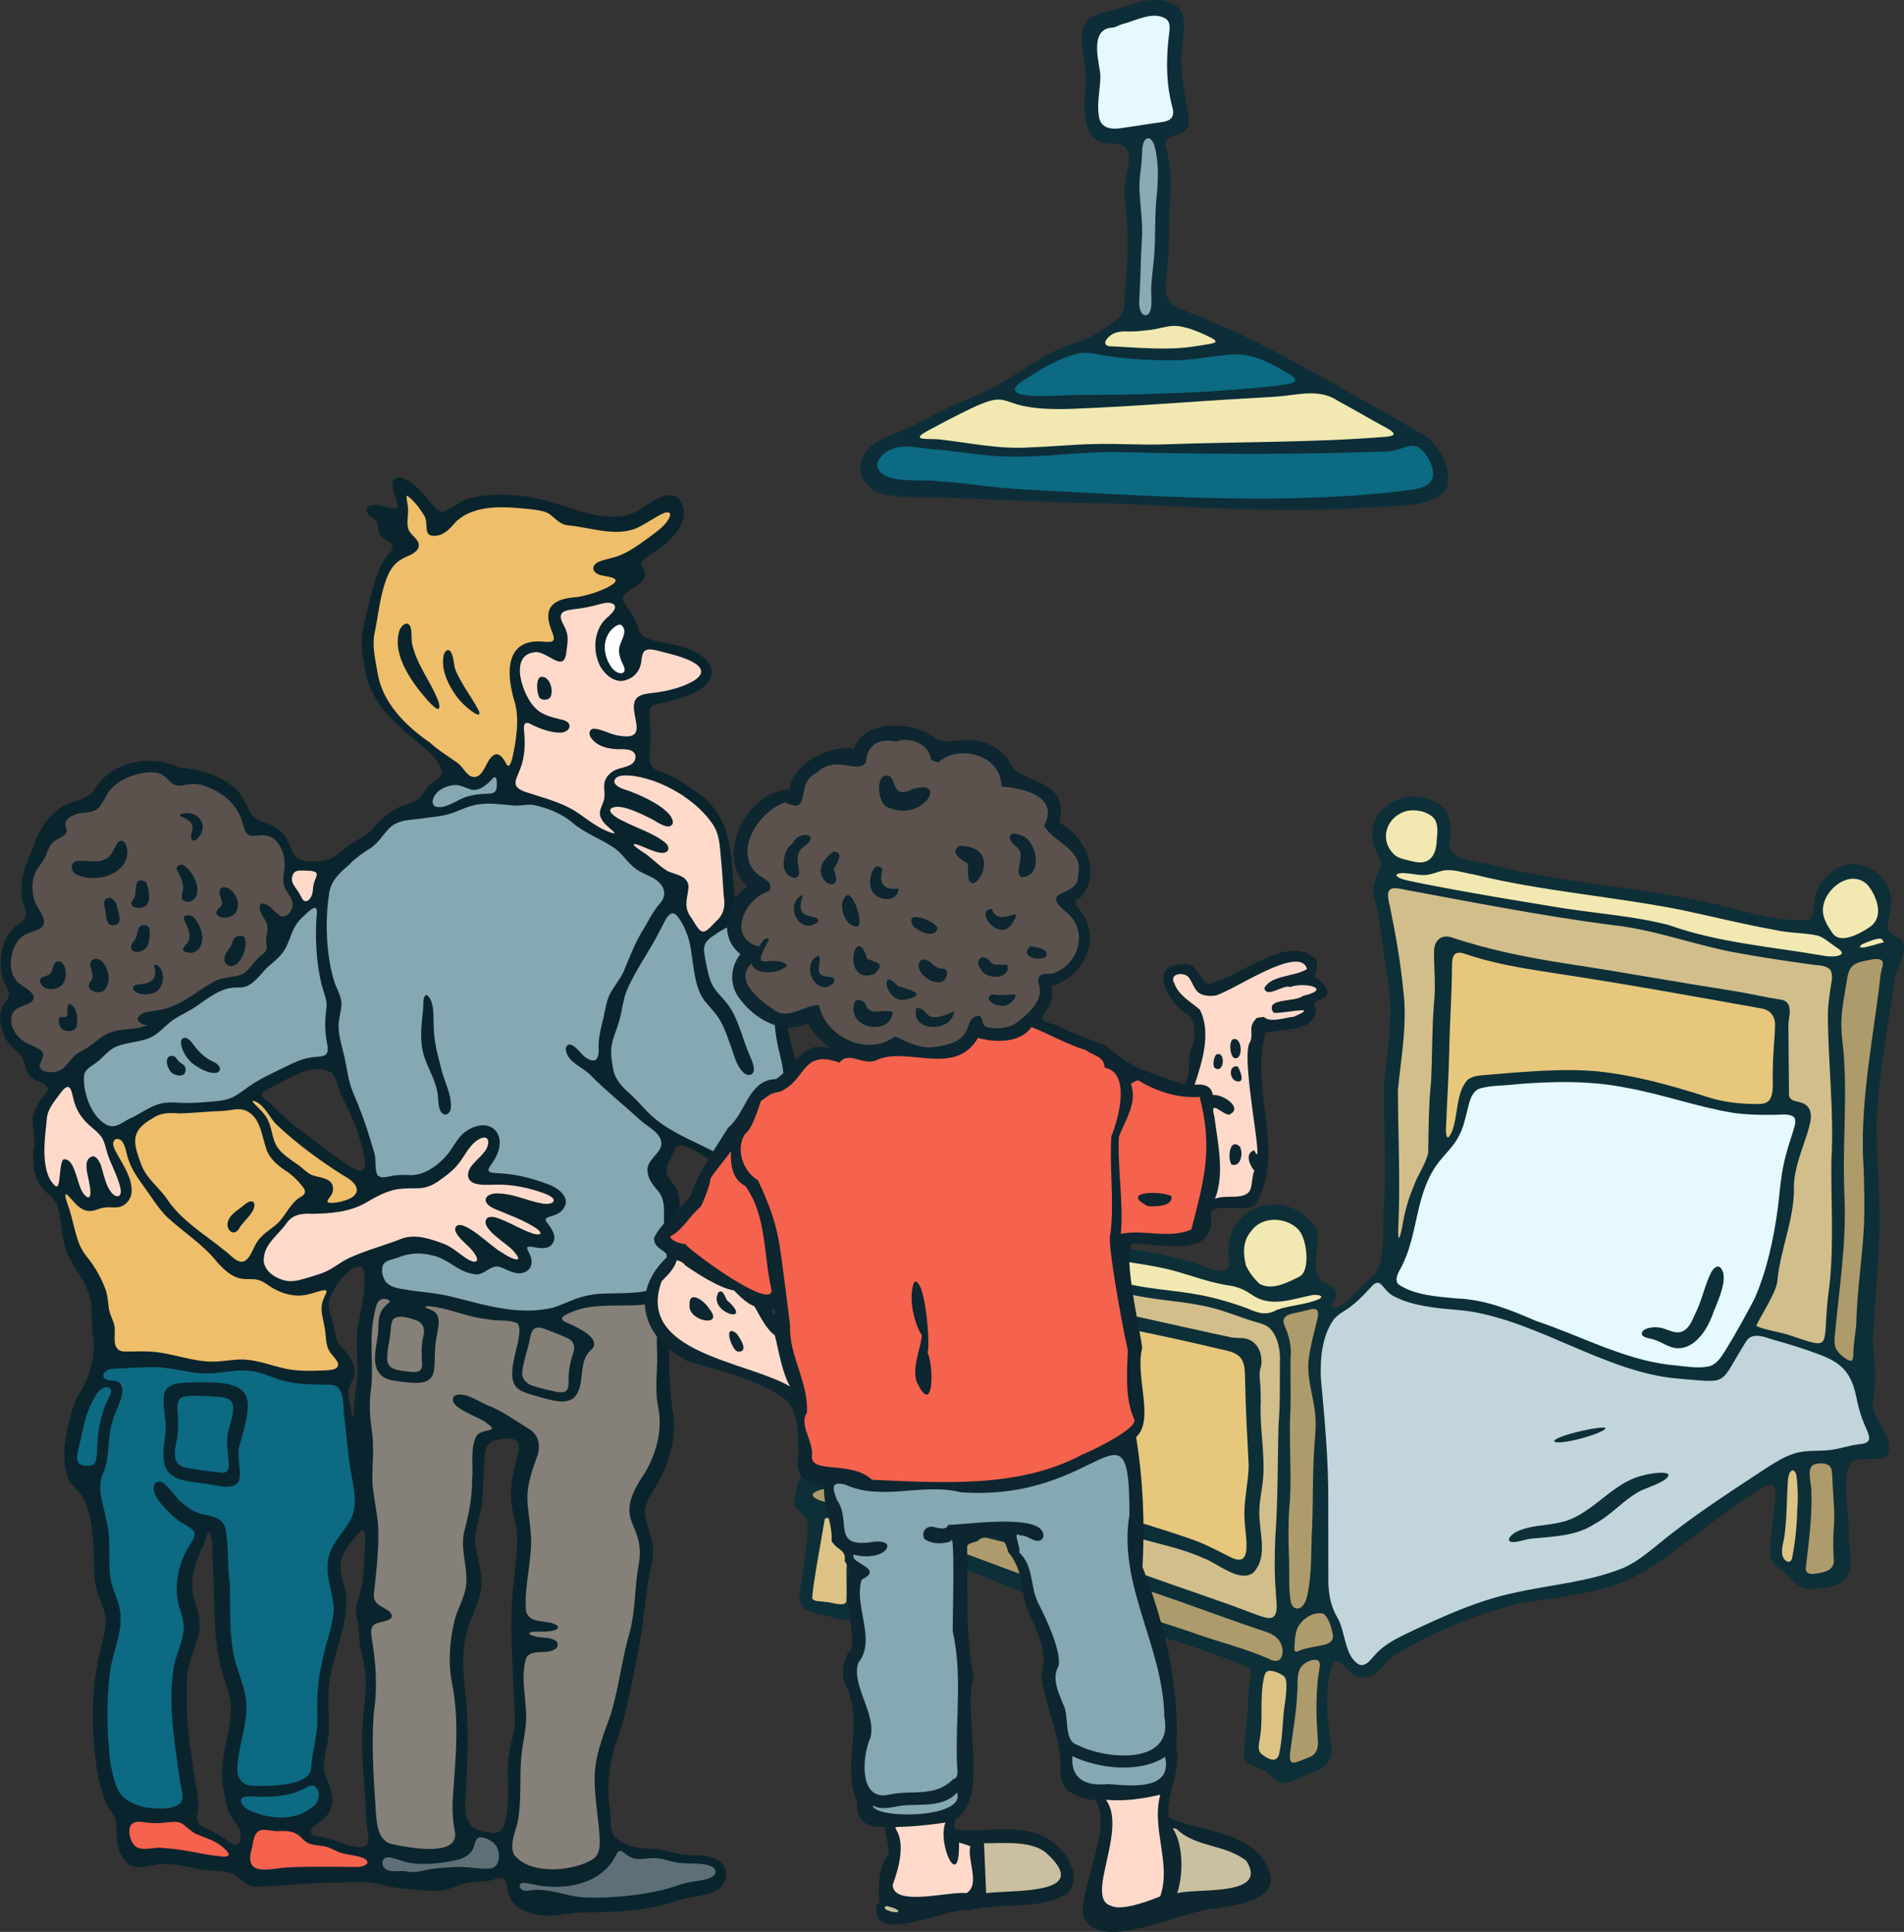
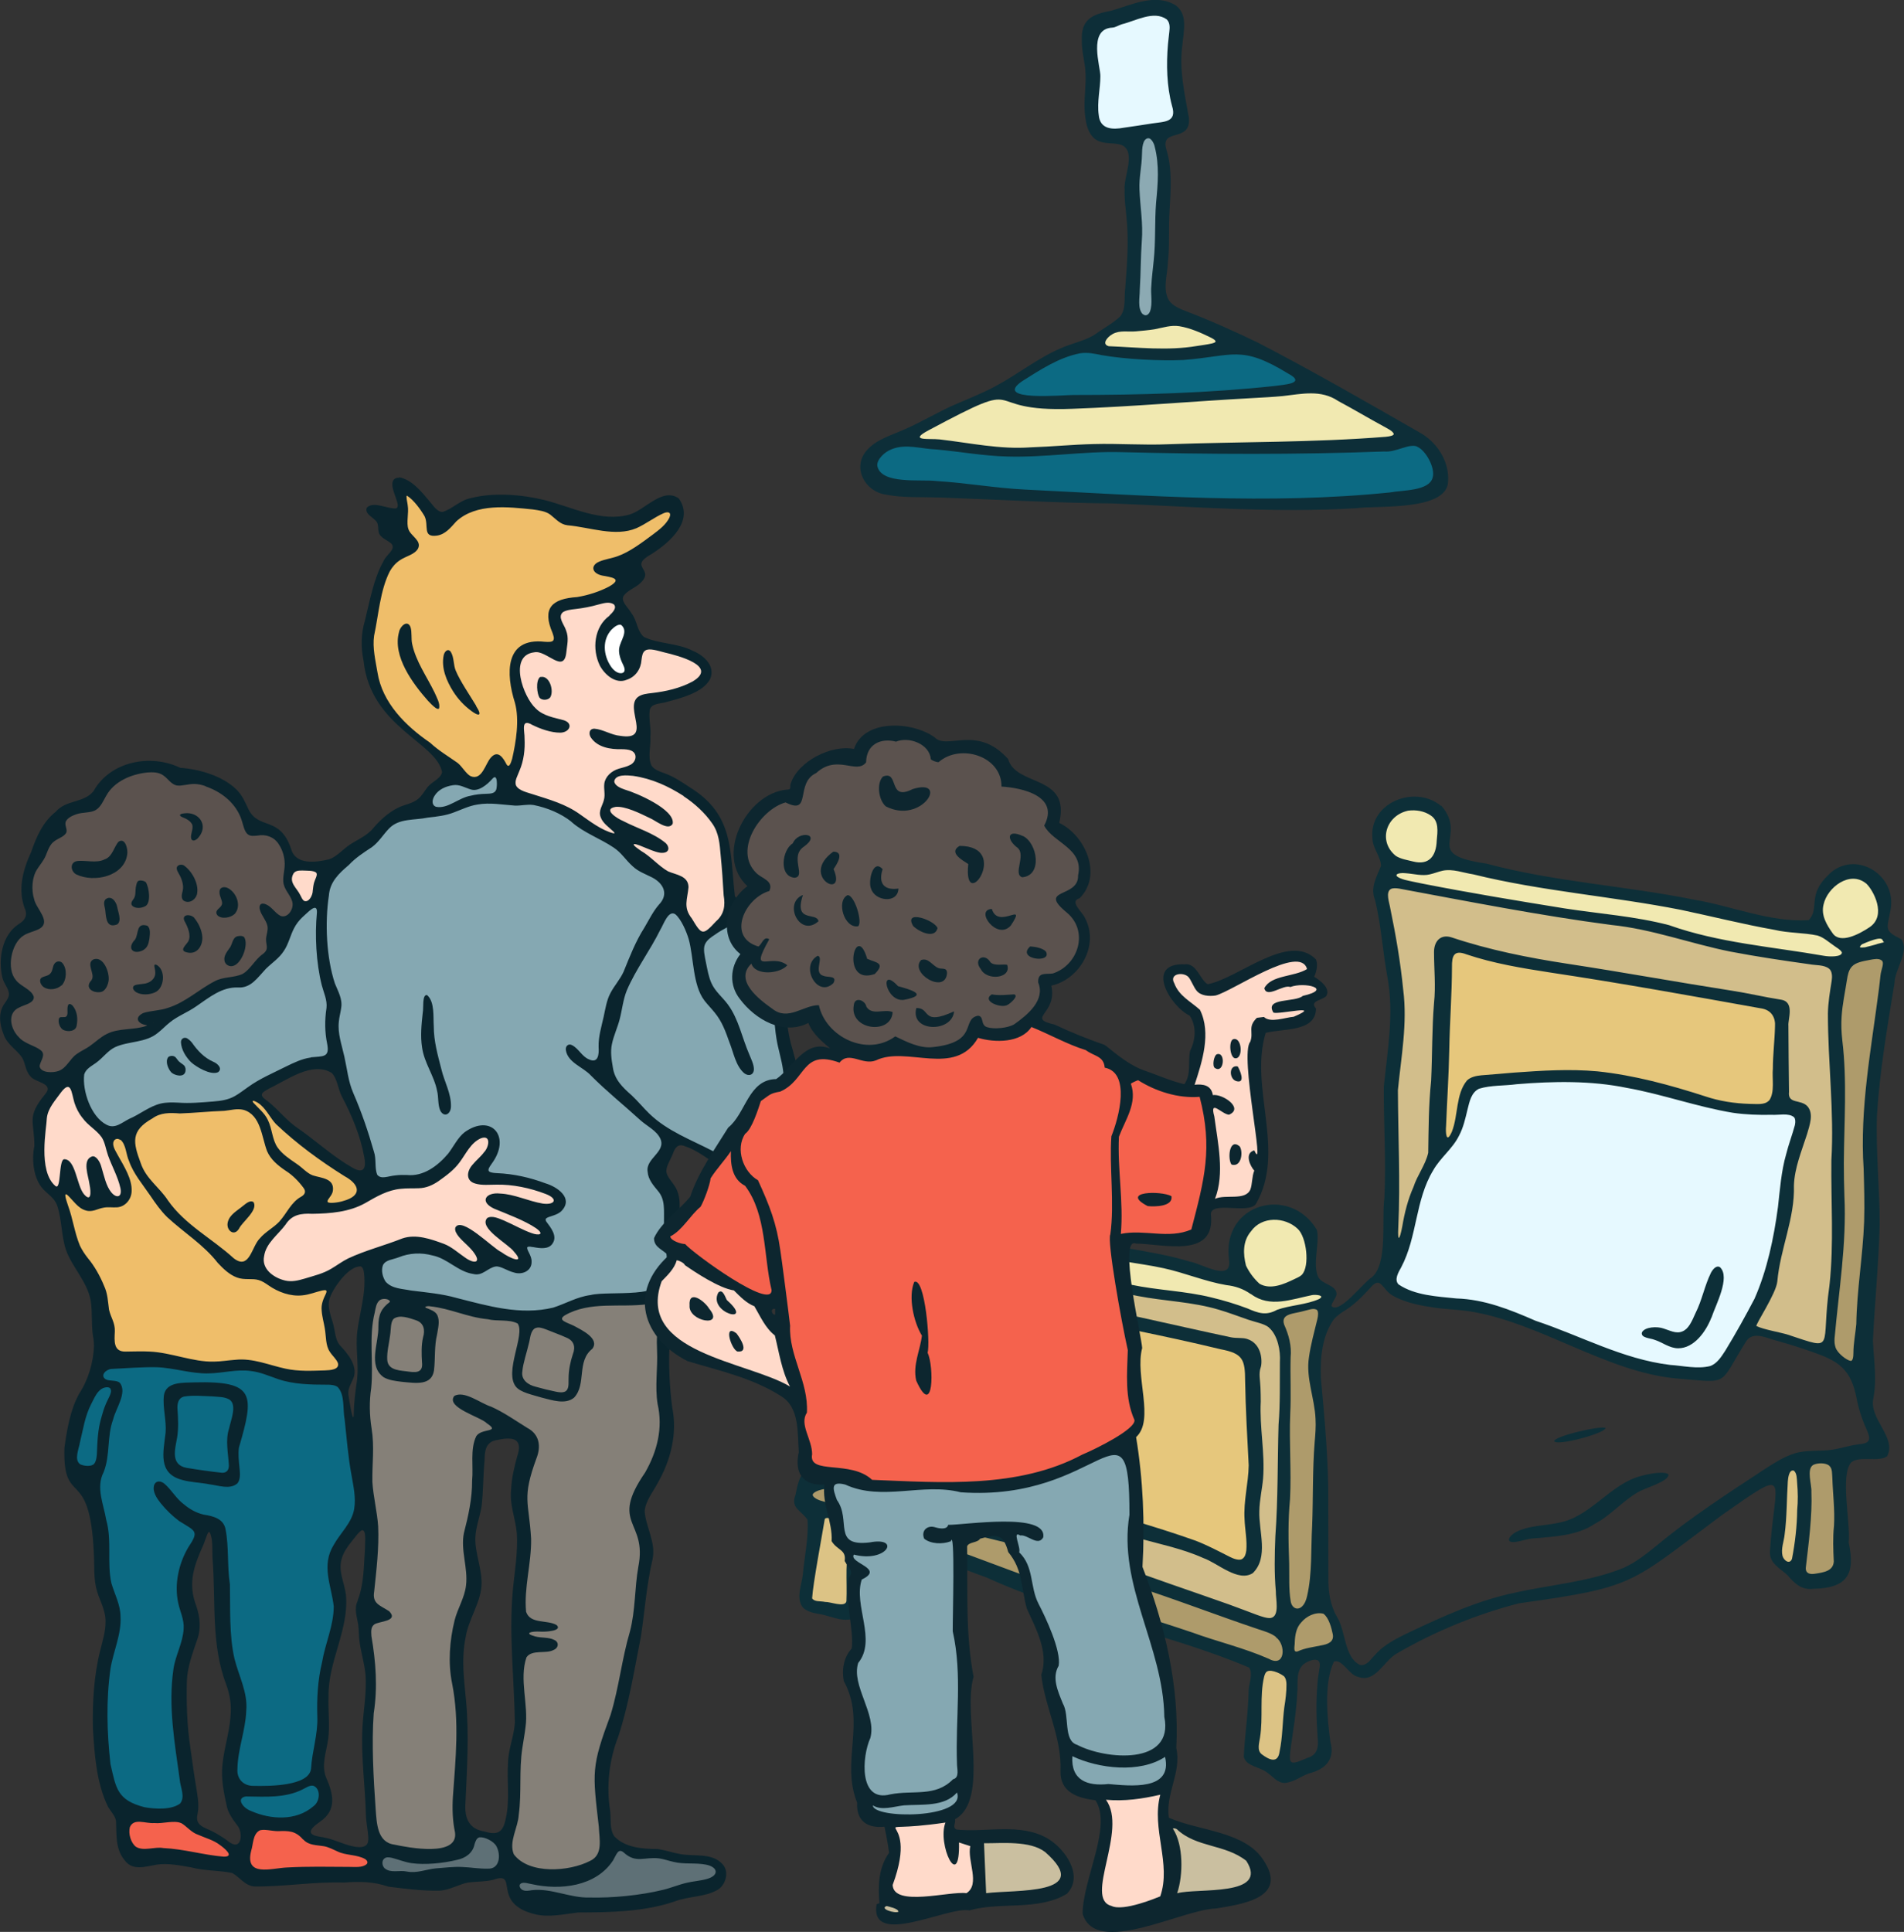
<svg xmlns="http://www.w3.org/2000/svg" id="Layer_1" version="1.1" viewBox="0 0 197.17 200">
  <rect x="0" y="0" width="197.17" height="200" fill="#333333" stroke="none" />
  <g id="Layer_11" data-name="Layer_1">
    <g>
      <g>
        <path d="M192.8,98.4c-.11,0-.35,0-.46-.2l-.02-.04v-.04c-.08-.32.28-.6.42-.66,1.23-.53,1.68-.59,1.91-.59.47,0,.59.3.64.42,0,.01,0,.02.01.03-.02-.03-.06-.08-.13-.08l.04.6-.65.16c-.1.05-.34.11-1.1.3l-.28.07h-.07c-.08.01-.2.02-.31.02h0Z" fill="#f1e9b1" />
        <path d="M185.22,161.99c-.39,0-.79-.36-.92-.83-.14-.57-.02-1.1.09-1.62.05-.25.1-.49.13-.72.15-1.12.19-2.31.23-3.45.02-.67.05-1.37.1-2.04.03-.35.12-1.4.83-1.4.05,0,.09,0,.14.02h.04s.09.06.09.06h.02c.38.3.42.87.45,1.29,0,.06,0,.11.01.16.1,1.06.1,1.93.02,2.9,0,1.56-.19,3.29-.54,5.09v.03s-.02.03-.02.03c-.18.45-.51.5-.64.5h0Z" fill="#dcc385" />
        <path d="M131.84,182.5c-.38,0-.81-.2-1.37-.63-.58-.48-.44-1.2-.34-1.72.02-.1.04-.2.05-.29.15-.94.16-1.91.16-2.85,0-1.15,0-2.34.28-3.5.05-.2.12-.36.2-.49.06-.12.26-.35.71-.35.55,0,1.27.35,1.58.6l.06.06c.3.29.36.74.36,1.07,0,.65-.06,1.44-.22,2.41-.08.59-.12,1.2-.16,1.8-.06.92-.13,1.88-.33,2.81-.13.95-.66,1.1-.97,1.1h0Z" fill="#dcc385" />
        <path d="M87.1,166.4c-.31,0-.67-.08-.99-.14-.24-.05-.48-.1-.63-.1h-.09c-.15-.04-.31-.05-.46-.06-.39-.02-.83-.06-1.08-.45l-.06-.09v-.1c.07-1.15.6-4.13.98-6.3.14-.79.26-1.47.33-1.89.02-.11.12-.42.55-.42.22,0,.46.08.66.14l.11.03c.22.08.42.14.65.21.51.14,1.04.3,1.4.66l.02.02.02.02c.27.38.11.81,0,1.13-.03.09-.06.18-.09.26-.47,1.46-.45,3.02-.44,4.53,0,.64.02,1.31-.02,1.96v.03l-.02.07c-.08.24-.29.51-.84.51h0Z" fill="#dcc385" />
        <path d="M89.67,165.91c-.3,0-.55-.15-.68-.42-.13-.34-.13-.71-.13-1.03,0-.13,0-.26,0-.38-.02-.25-.03-.5-.05-.74-.08-1.21-.15-2.36.02-3.68l.02-.13c.06-.41.14-.91.49-1.19l.05-.04c.12-.08.26-.11.39-.11.22,0,.47.1.64.28.43.41.42.98.4,1.53,0,.14,0,.29,0,.44,0,1.06.08,2.17.24,3.63.04.39.06.88-.23,1.24-.23.29-.73.6-1.15.6h0Z" fill="#ae9b6b" />
-         <path d="M133.96,182.77c-.14,0-.26-.03-.35-.09-.2-.11-.32-.35-.33-.7,0-.33.04-.67.08-1.01.01-.1.02-.2.03-.29.05-.39.11-.78.17-1.16.2-1.37.41-2.8.47-4.18.03-.28.03-.57.03-.87,0-.85,0-1.81.76-2.44.35-.26.88-.52,1.34-.52.22,0,.41.06.56.17h.02s.04.05.04.05c.17.18.23.43.2.77-.03.24-.06.48-.1.72-.05.32-.11.66-.13.98-.15,1.8-.15,3.44.01,5.68.1.82.07,1.97-1.23,2.37-.1.04-.23.1-.36.15-.46.19-.89.37-1.22.37h0Z" fill="#ae9b6b" />
        <path d="M134.24,171.29c-.14,0-.27-.06-.37-.16-.19-.22-.15-.55-.12-.85.01-.1.02-.2.02-.26.02-.73.14-1.62.75-2.28.53-.64,1.35-1.04,2.11-1.04.15,0,.3.02.45.05h.03s.1.05.1.05l.02.02c.5.37.85,1.13,1.08,2.32.06.35,0,.64-.17.88-.3.42-.88.56-1.35.63-.18.04-.38.08-.58.11-.58.11-1.18.22-1.7.46-.12.04-.2.06-.28.06h0Z" fill="#ae9b6b" />
        <path d="M187.67,163.25c-.33,0-.58-.09-.75-.27-.16-.17-.24-.4-.22-.68.04-.38.09-.74.13-1.11.26-2.26.54-4.59.45-6.73v-.04c.01-.2-.03-.5-.07-.82-.11-.8-.26-1.8.4-2.21.28-.14.63-.22.98-.22.42,0,.78.1,1.03.29l.05.04c.36.34.38.82.39,1.21,0,.09,0,.17.01.26.02.55.06,1.1.09,1.64.07,1.1.14,2.23.08,3.37-.13,1.25-.07,2.58-.02,3.65v.03c-.07,1.24-1.3,1.43-2.2,1.56-.11.02-.23.03-.33.03h0Z" fill="#ae9b6b" />
        <path d="M191.66,141.18s-.08,0-.11-.02c-.48-.07-1.54-.88-1.76-1.6-.14-.37-.14-.74-.12-1.05.12-1.35.27-2.73.41-4.05.38-3.49.78-7.09.6-10.64-.05-1.31-.07-2.41-.06-3.46,0-1.1.04-2.23.06-3.31.08-3.08.16-6.25-.22-9.35-.1-.94-.12-1.76-.07-2.5.06-.91.2-1.78.36-2.69.06-.37.13-.74.19-1.12.08-.49.18-1.1.59-1.54.42-.48,1.16-.62,1.88-.76l.22-.04c.2-.04.45-.08.7-.08.3,0,.54.07.72.22l.02.02c.31.31.2.76.08,1.19-.06.2-.11.41-.13.62-.03.22-.05.43-.07.65-.02.26-.05.51-.09.77-.16,1.26-.34,2.56-.52,3.8-.68,4.81-1.39,9.78-1.06,14.71v.14c.06,1.76.11,3.58.06,5.37-.06,1.65-.23,3.33-.39,4.95-.19,1.85-.38,3.76-.41,5.64-.04.39-.08.75-.13,1.1-.09.66-.17,1.27-.17,1.91,0,.73-.19,1.1-.56,1.1h0Z" fill="#ae9b6b" />
        <path d="M132.12,172.24c-.26,0-.54-.09-.84-.26-1.51-.67-3.16-1.18-4.76-1.68-1.04-.33-2.12-.67-3.17-1.04-1.88-.64-3.81-1.24-5.67-1.84-2.12-.67-4.31-1.36-6.45-2.1-2.15-.81-4.28-1.6-6.42-2.39-2.8-1.04-5.69-2.11-8.56-3.19l-.19-.08c-.98-.42-1.99-.86-2.97-1.21-.38-.16-1.33-.47-2.18-.74-.75-.24-1.45-.47-1.79-.6-.53-.18-1.07-.38-1.6-.59-.79-.3-1.61-.61-2.42-.84h0s-1.27-.3-1.22-.98c.03-.58,1.11-.81,1.23-.83.27-.05.55-.08.83-.08.59,0,1.23.11,2,.34,3.24.83,5.92,1.74,8.41,2.87,1.42.65,2.54,1.06,3.63,1.34,1.03.27,2.09.52,3.11.77,2.94.71,5.97,1.44,8.83,2.58.71.27,1.42.57,2.11.85.97.4,1.98.81,2.98,1.18,2.57.82,5.19,1.75,7.71,2.66,1.87.67,3.8,1.36,5.72,2.01h.03c.63.2,1.33.42,1.85.84l.04.03c.7.52.93,1.59.71,2.26-.15.47-.5.73-.96.73h0Z" fill="#ae9b6b" />
        <path d="M134.35,166.85c-.49,0-.89-.4-.99-1.01-.16-.93-.16-1.89-.16-2.83,0-.38,0-.76,0-1.14-.08-2.14-.13-4.43.09-6.71.08-1.51.05-3.06.02-4.55-.03-1.37-.06-2.79,0-4.21.05-1.11.04-2.23.03-3.31,0-.84-.02-1.71,0-2.57.11-1.02-.1-2.04-.64-3.26v-.03c-.13-.36-.12-.68.03-.93.27-.46.89-.59,1.54-.72.25-.05.5-.1.74-.17.1-.02.19-.05.28-.07.22-.06.47-.13.72-.13.17,0,.32.03.46.1h.02s.04.04.04.04c.37.24.31.84.2,1.3-.08.34-.17.68-.25,1.03-.23.94-.48,1.91-.62,2.89-.2,1.23.05,2.45.3,3.73.17.84.34,1.71.38,2.58.05.81-.01,1.6-.09,2.47-.14,1.72-.16,3.54-.18,5.32-.02,1.1-.03,2.24-.07,3.31-.04.72-.06,1.47-.07,2.18-.03,1.7-.07,3.46-.45,5.15-.08.38-.23.86-.6,1.22-.22.21-.47.32-.72.32h0Z" fill="#ae9b6b" />
-         <path d="M141.01,172.66c-.1,0-.2-.02-.29-.05h-.02s-.02-.02-.02-.02c-1.13-.55-1.47-1.86-1.79-3.13-.19-.74-.37-1.43-.69-1.94-.67-1.15-.98-2.55-.94-4.27,0-2.46-.02-5.01-.01-7.56.04-4.16-.31-8.06-.69-12.18l-.08-.92c-.06-1.75.02-4.28,1.39-6.22.38-.45.85-.76,1.26-1.02.96-.59,1.81-1.48,2.53-2.26.37-.44.68-.65,1-.65.4,0,.66.31.93.64.21.25.45.54.78.73,1.33.75,2.9,1.03,4.41,1.24.47.06.98.1,1.51.15.62.06,1.26.11,1.86.19,3.5.54,6.95,2.02,10.29,3.45,3.67,1.57,7.46,3.2,11.26,3.53.49.04.94.08,1.33.11.86.08,1.49.13,1.97.13h0c1.23,0,1.42-.31,2.42-2.04.29-.5.66-1.12,1.13-1.87.3-.5.76-.75,1.37-.75.51,0,1.07.18,1.56.34.27.09.52.17.74.22,1.55.44,2.86.87,4.02,1.3,1.06.39,2.26.88,3.03,1.82.84.95,1.15,2.25,1.37,3.39.15.71.38,1.46.69,2.24.06.13.11.26.17.39.29.64.53,1.2.26,1.64-.19.32-.6.48-1.3.52h-.04c-.42.05-.85.16-1.31.27-.41.1-.83.2-1.26.27-.56.09-1.13.1-1.68.12-.8.02-1.56.04-2.27.27-1.04.33-2.02.96-2.96,1.57l-1.23.81c-3.3,2.17-6.7,4.41-9.73,6.92l-.15.12c-1.09.88-2.21,1.79-3.52,2.38-2.46,1.01-5.09,1.46-7.64,1.9-1.22.21-2.48.42-3.69.7-3.68.76-7.05,2.27-10.75,4.02l-.06.03c-.9.43-1.83.87-2.62,1.48-.44.32-.82.75-1.19,1.15l-.2.22c-.21.23-.63.61-1.13.61h0Z" fill="#c2d5db" />
        <path d="M175.86,141.86c-.6,0-1.2-.07-1.79-.14-.4-.05-.78-.09-1.15-.12-3.35-.4-6.48-1.66-9.5-2.88-1.46-.59-2.97-1.19-4.47-1.69-2.8-1.22-5.32-2.23-8.15-2.31-.24-.02-.47-.05-.69-.07-1.81-.17-3.87-.37-5.45-1.43l-.03-.02-.02-.02c-.61-.63-.14-1.48.17-2.04l.05-.1c.77-1.46,1.14-3.11,1.49-4.7.4-1.81.82-3.69,1.84-5.36.36-.63.84-1.18,1.31-1.71.52-.59,1.02-1.16,1.35-1.84.4-.74.59-1.57.79-2.37l.06-.23.05-.19c.22-.87.45-1.77,1.32-2.2h.02s.02-.02.02-.02c.83-.26,1.71-.31,2.56-.37.46-.03.94-.06,1.41-.12,1.83-.15,3.42-.22,4.88-.22,2.46,0,4.62.2,6.59.61,1.79.31,3.59.79,5.34,1.26,1.84.49,3.74,1,5.64,1.31.95.14,2.07.21,3.32.21.21,0,.42,0,.63,0,.08,0,.13,0,.19,0,.15,0,.32,0,.49-.02.19-.01.39-.02.59-.02.4,0,.9.04,1.26.36l.02.02.04.05c.19.25.24.59.13,1.06-.13.47-.28.95-.42,1.41-.17.54-.35,1.09-.48,1.62-.4,1.4-.57,2.94-.73,4.42-.03.33-.07.65-.11.97-.54,3.96-1.31,7.01-2.46,9.6-1.15,2.17-2.08,3.82-3.03,5.38l-.05.07c-.4.63-.9,1.4-1.71,1.68-.42.1-.84.15-1.33.15h0Z" fill="#e6f9ff" />
        <path d="M190.82,97.43c-.55,0-1-.22-1.28-.63-.65-.91-1.31-2-.99-3.24.34-1.54,1.91-2.89,3.37-2.89.56,0,1.07.18,1.51.55l.05.04c.52.48,1.42,1.93,1.31,3.28-.06.72-.41,1.32-1.02,1.72-.8.54-1.97,1.17-2.94,1.17h0Z" fill="#f1e9b1" />
        <path d="M189.65,99.33c-.29,0-.6-.02-.84-.07-1.47-.26-2.98-.48-4.45-.7-3.87-.57-7.88-1.15-11.63-2.49-2.41-.63-4.92-.95-7.35-1.26-1.1-.14-2.24-.28-3.36-.46-4.59-.75-9.79-1.6-14.82-2.59l-.36-.07c-.48-.1-.99-.2-1.46-.31-.57-.17-1.14-.4-1.07-.83.04-.31.38-.47.96-.47.11,0,.22,0,.34.02.25.02.52.06.78.09.37.05.71.1,1.04.1.21,0,.39-.02.55-.06.24-.05.46-.12.7-.19.21-.06.42-.13.65-.18.22-.05.45-.07.69-.07.58,0,1.15.13,1.7.26.31.07.61.14.91.18,4.09,1.01,8.34,1.62,12.44,2.21,2.98.43,6.06.87,9.05,1.46,1.19.25,2.39.52,3.55.79,2,.45,4.08.92,6.14,1.29.77.18,1.55.24,2.31.31.71.06,1.44.12,2.16.27.55.16.99.49,1.42.81.14.11.29.22.44.32.07.05.14.1.21.14.23.15.5.33.65.61l.04.09v.05c.02.16-.04.31-.14.43-.21.22-.61.33-1.23.33h0Z" fill="#f1e9b1" />
        <path d="M147.05,89.59c-.24,0-.5-.03-.77-.1-.14-.03-.27-.06-.41-.1-.5-.11-1.02-.22-1.48-.52l-.02-.02c-.92-.74-1.32-1.83-1.07-2.91.27-1.16,1.21-2.04,2.45-2.31h.07c.18-.04.35-.05.52-.05.75,0,1.47.21,2.01.59.96.63.85,1.79.76,2.72l-.02.17c-.08,2.2-1.31,2.53-2.04,2.53h0Z" fill="#f1e9b1" />
        <path d="M131.54,133.49c-.47,0-.89-.11-1.27-.33l-.03-.02-.02-.02c-.61-.55-1.12-1.23-1.47-1.97v-.03s-.02-.03-.02-.03c-.41-1.61-.21-2.9.59-3.83.57-.82,1.55-1.3,2.66-1.3.98,0,1.93.37,2.62,1.02.63.58.96,1.91,1,2.96.02.58-.02,1.64-.55,2.21l-.05.05c-.23.21-.5.33-.75.44l-.1.05c-.79.38-1.71.79-2.61.79h0Z" fill="#f1e9b1" />
        <path d="M130.95,136.26c-.63,0-1.22-.23-1.92-.54-1.18-.44-2.41-.82-3.66-1.12-1.46-.36-2.99-.55-4.47-.73-1.28-.16-2.6-.32-3.89-.59-1.25-.26-2.5-.63-3.71-.98-.54-.16-1.08-.31-1.62-.46-6.29-1.64-12.76-3.11-19.01-4.54-2.27-.52-4.55-1.04-6.81-1.56-.34-.09-.78-.23-.96-.41l-.02-.02-.02-.02c-.09-.13-.11-.28-.04-.41.14-.28.55-.29,1.21-.3.23,0,.47,0,.65-.02.49-.02.92-.18,1.39-.36.27-.1.56-.21.85-.29.25-.07.51-.1.78-.1.37,0,.76.06,1.2.19,3.49,1.17,7.16,1.91,10.7,2.62,1.49.3,3.04.61,4.55.95,1.68.31,3.35.83,4.95,1.33,1.74.54,3.54,1.11,5.37,1.4.46.08.92.15,1.38.22.89.14,1.8.28,2.7.49.99.21,1.99.52,2.96.82,1.16.36,2.36.72,3.54.93,1,.12,1.87.44,2.63.98l.03.02c.68.5,1.4.73,2.3.73s1.79-.22,2.68-.43c.37-.09.74-.18,1.11-.25.11-.02.24-.03.33-.03.56,0,.88.14.95.41.06.22-.06.42-.37.59-.79.36-1.67.52-2.51.68-.67.13-1.31.25-1.87.45-.48.26-.93.39-1.4.39h0Z" fill="#f1e9b1" />
        <path d="M86.66,123.69c-1.31,0-2.67-.71-3.3-1.72-.49-.78-.53-1.68-.11-2.54.89-2.05,3.54-2.38,4.33-2.43h.12c.34,0,.61.07.82.22.47.29.57.95.66,1.6l.03.2c.03.18.07.36.1.55.18.88.36,1.8-.1,2.68l-.02.04c-.5.91-1.42,1.41-2.53,1.41h0Z" fill="#f1e9b1" />
        <path d="M131.48,167.82c-.41,0-.95-.19-1.34-.33h-.03c-.44-.17-.87-.34-1.3-.5-.56-.21-1.08-.42-1.62-.6-1.42-.51-2.85-1-4.28-1.5-2.61-.91-5.32-1.84-7.94-2.84-3.92-1.57-8.15-2.91-12.94-4.09-2.4-.61-4.6-1.44-6.94-2.32-.63-.24-1.27-.48-1.92-.72-1.9-.67-3.76-1.18-5.33-1.6l-.18-.04c-1.01-.22-2.27-.5-2.3-2.03-.54-8.14-1.11-15.46-1.74-22.35-.06-.55-.15-1.1-.21-1.47-.06-.35-.11-.97.26-1.24.15-.13.38-.2.69-.2.25,0,.51.04.69.08.46.09.91.18,1.37.27,1.13.22,2.29.46,3.45.7,6.54,1.51,13.14,3.09,19.63,4.7.82.21,1.64.43,2.46.66,1.95.53,3.96,1.07,5.96,1.45,1.07.21,2.18.35,3.24.48,1.7.21,3.46.43,5.17.95.68.2,1.36.44,2.02.67.34.12.68.24,1.02.36.24.09.5.16.74.23.56.16,1.09.31,1.49.62l.04.03c.98.87,1.32,2.54,1.23,3.82,0,.54,0,1.1,0,1.67,0,1.59,0,3.22-.13,4.82-.04,1.28-.06,2.61-.07,3.9-.03,2.51-.07,5.1-.26,7.64-.07,1.7-.13,3.71.05,5.66v.04c0,.16.02.39.04.64.08.88.21,2.22-.8,2.42-.07.01-.13.02-.2.02h0Z" fill="#d2be8b" />
        <path d="M188.26,139.35c-.51,0-1.25-.25-2.48-.66l-.71-.24c-.29-.09-.72-.19-1.17-.3-.81-.18-1.64-.38-2.14-.63l-.12-.06-.04-.14c-.06-.19.02-.33.61-1.38.59-1.04,1.48-2.62,1.54-3.34.14-1.48.5-2.93.85-4.33.48-1.89.93-3.69.87-5.57.05-1.53.55-2.98,1.03-4.38.12-.35.24-.69.35-1.04.03-.1.06-.21.1-.33.23-.79.5-1.68.01-2.25-.21-.23-.52-.31-.86-.39-.53-.13-1.25-.3-1.13-1.34,0-.54-.01-1.31-.02-2.15-.02-1.7-.03-3.7-.04-4.67-.02-.17.02-.41.06-.69.16-1.09.11-1.6-.57-1.7-.83-.13-1.67-.3-2.49-.46-.85-.17-1.73-.34-2.6-.47-2.69-.42-5.4-.88-8.03-1.32-2.94-.5-5.99-1.01-9.01-1.47-4.81-.73-8.64-1.6-12.04-2.74-.15-.05-.3-.07-.44-.07-.71,0-.96.67-.96,1.3s.02,1.21.04,1.8c.04,1.15.09,2.34-.05,3.52-.13,1.59-.17,3.21-.2,4.79-.02,1.06-.05,2.16-.1,3.24-.23,2.19-.26,4.38-.29,6.5l-.02.96v.03c-.17.74-.52,1.42-.86,2.07-.26.51-.52,1-.68,1.51v.03c-.52,1.16-.89,2.44-1.15,4.02-.23,1.21-.37,1.43-.65,1.43h-.13l-.11-.1c-.1-.11-.18-.28-.13-1.32.15-3.14.09-6.37.02-9.49-.03-1.54-.06-3.13-.06-4.69.08-.82.17-1.62.26-2.39.31-2.6.63-5.29.28-7.96-.26-2.57-.7-5.32-1.34-8.4-.02-.14-.05-.27-.09-.42-.15-.65-.35-1.55.32-1.91.16-.08.34-.11.56-.11.14,0,.29.01.47.04.95.18,1.89.35,2.84.53,6.24,1.17,12.7,2.38,19.09,3.23,2.62.26,5.19.95,7.67,1.61,1.56.42,3.16.84,4.76,1.16,2.89.55,5.73.97,8.13,1.3.2.04.41.06.62.08.54.05,1.14.1,1.58.46.47.38.44,1.13.37,1.55l-.04.23c-.17,1.06-.33,2.05-.35,3.09,0,2.04.11,4.14.22,6.16.16,2.97.32,6.04.14,9.05-.02,1.35,0,2.74.03,4.09.05,2.89.09,5.87-.22,8.8v.06c-.24,1.64-.31,2.88-.36,3.79-.09,1.6-.14,2.48-1.15,2.48h0Z" fill="#d2be8b" />
        <path d="M149.94,118.06c-.11,0-.22-.05-.3-.14-.28-.31-.21-1.2-.19-1.38.03-.95.08-1.92.13-2.9.08-1.64.16-3.33.19-4.99.02-1.3.08-2.62.14-3.9.07-1.52.14-3.09.14-4.63,0-.59.03-1.19.37-1.54.18-.18.41-.27.7-.27.24,0,.52.06.85.19,2.7.91,5.62,1.4,8.62,1.86,7.04,1.06,14.2,2.34,21.13,3.58l.86.15c1.04.23,1.63,1.06,1.54,2.18-.02.64-.06,1.31-.11,1.95-.06.78-.11,1.59-.12,2.38-.03.33-.02.67-.01,1.03.02.83.05,1.77-.43,2.45v.02s-.06.05-.06.05c-.39.38-.93.43-1.4.43-.14,0-.28,0-.42,0-.13,0-.26,0-.4,0-1.69-.05-3.27-.32-4.68-.8-2.99-.97-6.96-2.13-11.1-2.57-.95-.09-1.93-.13-3.01-.13-1.79,0-3.58.12-5.56.26-.49.04-.98.08-1.47.12-.63.06-1.27.11-1.91.15-.61.05-1.03.19-1.29.43-.65.79-.81,1.85-.99,2.97-.12.75-.24,1.54-.52,2.24-.21.47-.4.79-.7.79h0Z" fill="#e6c77c" />
        <path d="M128.32,161.77c-.43,0-.91-.22-1.1-.32l-.5-.26c-.99-.51-2.01-1.03-3.05-1.42-3.93-1.39-8.03-2.55-11.98-3.67-4.57-1.29-9.3-2.63-13.83-4.34-1.6-.46-3.17-1.15-4.68-1.82-.65-.29-1.31-.58-1.97-.85-.22-.09-.45-.17-.68-.24-.85-.28-1.72-.57-1.82-1.72-.02-.47-.02-.95-.01-1.4,0-.76,0-1.54-.06-2.3-.09-1.52-.09-3.02-.09-4.48,0-1.94,0-3.94-.21-5.93-.05-.62-.11-1.44.29-1.86.16-.17.37-.26.62-.26.18,0,.37.04.59.13l.24.1c.87.37,1.78.74,2.7.97,1.28.34,2.62.58,3.9.8.75.13,1.53.27,2.29.43,2.01.38,4.05.87,6.03,1.35,1.23.3,2.51.61,3.76.88,1.93.41,3.9.82,5.8,1.21,3.92.8,7.97,1.64,11.93,2.59,2.53.48,2.76,1.32,2.77,3.61.05,2.65.2,5.36.34,7.99l.04.7c-.01.85-.12,1.68-.23,2.49-.13,1.01-.27,2.06-.21,3.09.01.4.06.81.1,1.2.07.69.14,1.4.08,2.1-.06.53-.24.88-.53,1.06h-.01c-.14.1-.3.14-.49.14h0Z" fill="#e6c77c" />
      </g>
      <g>
        <path d="M172.78,152.67c.01.72-2.53,1.4-3.14,1.8-1.55.87-2.85,2.42-4.47,3.27-1.92,1.28-4.22,1.32-6.43,1.53-.72.02-1.83.55-2.38.31-.3-.25.13-.69.62-.97,1.35-.7,2.93-.64,4.39-.96,3.36-.6,5.31-3.98,8.55-4.85.73-.2,1.57-.36,2.31-.33.28.02.48.08.55.18v.02s0,0,0,0Z" fill="#0d2f38" />
        <path d="M166.26,147.86c-.18.55-4.87,1.83-5.31,1.36-.13-.52,4.96-1.69,5.31-1.38v.02s0,0,0,0Z" fill="#0d2f38" />
        <path d="M177.22,136.41c-.56,1.44-1.79,3.17-3.43,3.17-.92,0-1.64-.63-2.49-.89-.4-.16-1.42-.18-1.27-.75.29-.59,1.59-.64,2.23-.41.64.19,1.31.59,1.97.3.63-.26.94-.97,1.35-1.89.69-1.37.92-2.79,1.6-4.18.18-.33.55-.82.94-.57,1.1,1.05-.47,3.94-.87,5.17l-.02.06h0Z" fill="#0d2f38" />
        <path d="M149.26,83.41c2.86,3.35-2.18,4.99,4.68,6,7.06,1.89,14.36,2.29,21.5,3.73,3.92.66,7.87,2.36,11.86,2.12,1.18-1.26-.2-2.54,2.04-4.69,2.65-2.68,7.08-.11,6.45,3.57-.39,2.1-.72,2.18,1.11,3.1.86,1.25-.68,3.09-.71,4.51-.74,4.53-1.54,9.14-1.82,13.73-.13,3.78.29,7.54.28,11.32-.1,4.02-.51,8.02-.7,12.02.09,1.95.43,3.94.05,5.92-.49,2.15,2.43,4.05,1.43,6.01-.85.65-2.84-.06-3.7.62-1.22,1.28-.07,6.26-.29,8.32.71,3.24-.1,4.73-3.69,4.79-1.15.15-1.93-.55-2.61-1.38-.8-.75-1.94-1.26-1.85-2.49.47-7.66,2.42-8.96-5.06-3.7-9.52,7.08-8.77,7.38-20.92,9.07-4.39,1.13-8.73,2.91-12.67,5.2-1.34.76-2.21,3.07-3.99,2.42-.98-.2-1.64-1.88-2.51-1.59-1.07,2.18-.7,5.93-.37,8.33.5,1.75-.49,2.84-2.22,3.25-.85.31-1.63.94-2.55.99-.73-.02-1.2-.68-1.77-1.07-.85-.66-2.13-.6-2.43-1.63.11-2.29.47-4.62.51-6.96.05-.73.46-1.63.04-2.29-8.75-3.69-18.5-5.34-27.18-9.32-2.96-1.03-5.82-2.36-8.74-3.45-.82-.31-1.58-.31-1.63.61.08,4.86,1.72,5.06-3.54,7.13-1.22.33-2.37-.39-3.61-.54-.56-.11-1.19-.27-1.56-.71-.66-.96-.08-2.24.04-3.3.17-1.89.62-3.84.49-5.71-.53-.89-1.8-1.2-1.25-2.55.18-.88.36-1.88.96-2.56.94-2.33.11-5.1.18-7.58-.51-6.39-.84-12.85-1.71-19.17.18-.95,1.06-1.46.48-2.35-1.6-2.07-1.15-5.64,1.23-6.49,7.8-2.79,6.57,2.65,6.71,3.44.33.91-.11,2.25.92,2.77,6.08,2.24,12.84,2.9,19.08,4.63,4.14,1.75,8.74,1.81,13,3.13,1.17.17,4.43,2.24,4.05-.24-.76-5.83,6.35-7.71,9.11-3.03.3,1.42-.49,3.5.13,4.86.38.77,1.83.81,1.9,1.73,0,.42-.58.99-.52,1.29.84.85,3.32-2.49,4.18-2.99,1.68-1.44.98-5.97,1.29-8.21.19-3.83-.08-7.65-.06-11.51.39-3.79,1.08-7.59.37-11.4-.49-2.63-.64-5.35-1.28-7.96-.52-1.27.18-2.38.62-3.51,0-.91-.87-1.84-.88-2.81-.41-3.71,4.34-5.62,7.04-3.44l.04.03h.01ZM145.8,83.93c-2.28.5-3.12,3.18-1.25,4.68.54.34,1.19.42,1.8.58,1.6.4,2.37-.52,2.43-2.16.09-.94.25-2.04-.62-2.61-.66-.46-1.54-.6-2.31-.5h-.06ZM190.72,98.57c-.15-.28-.5-.44-.76-.64-.59-.4-1.11-.89-1.75-1.08-1.46-.31-2.98-.24-4.46-.59-3.26-.58-6.46-1.39-9.69-2.07-7.09-1.4-14.44-1.93-21.48-3.67-1.06-.16-2.13-.6-3.19-.38-.45.1-.88.28-1.33.38-.76.19-1.65-.06-2.49-.12-.87-.1-1.58.25-.11.68.59.15,1.2.26,1.81.39,4.87.96,9.9,1.79,14.8,2.58,3.63.56,7.23.8,10.78,1.73,5.14,1.83,10.67,2.23,16.03,3.17.53.1,1.89.15,1.86-.36v-.02s-.01,0-.01,0ZM193.23,91.45c-1.67-1.35-4,.41-4.39,2.19-.28,1.11.32,2.1.95,2.99.79,1.12,2.75.07,3.8-.63,1.85-1.23.37-3.87-.31-4.51l-.04-.04ZM189.46,132.99c.46-4.27.14-8.58.19-12.87.3-5.05-.36-10.14-.36-15.2.02-1.14.21-2.24.39-3.37.07-.44.06-1-.26-1.26-.52-.43-1.38-.34-2.05-.47-2.73-.38-5.42-.78-8.15-1.3-4.16-.83-8.17-2.35-12.41-2.77-7.35-.97-14.67-2.41-21.93-3.76-.35-.05-.64-.06-.84.04-.59.32-.16,1.42-.07,2,.58,2.8,1.06,5.6,1.34,8.43.45,3.51-.21,6.93-.55,10.39.02,4.71.26,9.48.04,14.19-.09,1.63.15,1.34.41-.06.24-1.42.58-2.79,1.16-4.09.39-1.22,1.25-2.29,1.53-3.55.04-2.49.04-4.95.3-7.45.13-2.69.08-5.37.3-8.05.19-1.76,0-3.52,0-5.28,0-1.11.67-1.88,1.81-1.52,3.88,1.3,7.94,2.11,11.99,2.73,5.72.87,11.33,1.9,17.04,2.79,1.7.26,3.39.67,5.08.93,1.47.22.71,2.05.78,2.7,0,1.46.04,5.23.06,6.84-.15,1.31,1.23.74,1.92,1.51.67.79.2,1.97-.05,2.87-.56,1.75-1.3,3.49-1.36,5.32.11,3.38-1.42,6.55-1.72,9.93-.11,1.25-2.32,4.53-2.16,4.62.75.37,2.46.64,3.27.9,5.06,1.67,3.35,1.47,4.29-5.11v-.06s0-.01,0-.01ZM195.13,97.54c-.35-.04.31-.92-2.27.2-.08.03-.27.22-.25.31.03.07.4.03.52.02.23-.06,1.23-.3,1.32-.36l.68-.17h0ZM183.2,113.94c.62-.87.29-2.28.39-3.31,0-1.47.19-2.91.22-4.36.07-.9-.35-1.65-1.29-1.85-7.3-1.31-14.65-2.64-21.98-3.74-2.92-.45-5.89-.94-8.68-1.88-1.29-.5-1.52.14-1.5,1.33-.01,2.84-.23,5.69-.28,8.54-.05,2.63-.23,5.3-.33,7.9-.06.61,0,1.95.6.59.67-1.69.39-3.9,1.57-5.31.38-.36.96-.48,1.49-.53,1.14-.08,2.24-.19,3.38-.28,2.93-.21,5.74-.39,8.63-.13,3.81.4,7.55,1.42,11.17,2.59,1.48.5,3.03.73,4.58.78.77,0,1.54.13,1.99-.32l.03-.03h0ZM194.86,99.43c-.31-.25-.84-.13-1.22-.06-.73.14-1.48.26-1.87.7-.34.37-.43.89-.51,1.38-.2,1.32-.47,2.51-.55,3.79-.06.8-.02,1.64.07,2.45.51,4.21.19,8.47.16,12.7,0,1.15.02,2.29.06,3.44.24,4.93-.59,9.84-1.02,14.72-.02.34,0,.64.1.94.19.61,1.17,1.34,1.55,1.39.24.06.3-.44.3-.79,0-1.02.21-2,.3-3.02.06-3.55.68-7.08.81-10.6.06-1.83,0-3.66-.05-5.48-.42-6.24.79-12.4,1.58-18.58.07-.47.1-.95.16-1.41.07-.65.42-1.27.16-1.54l-.02-.02h0ZM185.78,115.66c-.54-.47-1.61-.2-2.32-.25-1.31.03-2.74-.02-4.01-.21-3.71-.61-7.32-1.93-10.99-2.58-3.69-.76-7.61-.69-11.38-.38-1.33.18-2.68.09-3.92.47-.8.4-.98,1.3-1.2,2.19-.22.91-.42,1.83-.87,2.67-.66,1.35-1.93,2.27-2.67,3.58-1.88,3.09-1.64,6.88-3.32,10.05-.29.52-.75,1.28-.27,1.77,1.71,1.15,3.98,1.24,5.98,1.45,2.92.09,5.57,1.16,8.23,2.32,4.62,1.53,9,3.97,13.9,4.56,1.36.09,2.83.45,4.15.12.73-.25,1.18-.99,1.59-1.62,1.08-1.77,2.05-3.52,3.01-5.35,1.3-2.95,2-6.27,2.43-9.51.2-1.76.34-3.7.84-5.43.25-1.01.64-2.03.91-3.03.07-.34.06-.62-.07-.8l-.02-.03h0ZM88.94,122.09c.51-.96.13-2.03-.04-3.04-.1-.63-.16-1.34-.56-1.59-.21-.14-.48-.17-.74-.15-1.55.1-3.41.72-4.07,2.26-1.49,3.06,3.86,5.33,5.39,2.59l.03-.05h0ZM129.51,133.96c-.77-.54-1.6-.82-2.51-.92-2.2-.37-4.33-1.28-6.51-1.75-1.34-.3-2.71-.47-4.06-.71-3.53-.57-6.82-2.08-10.34-2.73-5.11-1.14-10.3-1.9-15.27-3.57-.61-.18-1.21-.25-1.82-.09-.77.2-1.48.63-2.28.66-.65.06-1.81-.05-1.6.25.1.1.42.23.82.34,8.61,2,17.29,3.89,25.84,6.11,1.76.48,3.52,1.06,5.31,1.44,2.77.59,5.64.65,8.37,1.33,1.26.3,2.51.68,3.71,1.13,1.11.48,1.92.79,3.07.15,1.33-.48,3.03-.52,4.36-1.12.68-.39-.36-.47-.71-.41-2.14.43-4.37,1.35-6.31-.08l-.05-.03h0ZM134.83,131.95c.82-.88.48-3.89-.45-4.74-1.32-1.25-3.72-1.32-4.83.26-.87,1.01-.83,2.34-.52,3.55.34.72.83,1.36,1.4,1.88,1.14.66,2.53.04,3.59-.47.27-.13.55-.24.78-.44l.03-.03h0ZM131.4,137.42c-.52-.41-1.37-.53-2.14-.8-1.01-.34-2-.73-3.03-1.03-2.76-.83-5.6-.88-8.39-1.42-2.85-.53-5.64-1.39-8.43-2.11-6.49-1.61-13.09-3.2-19.62-4.7-1.62-.35-3.22-.66-4.82-.98-.36-.07-.92-.14-1.12.06-.22.15-.21.62-.15.95.08.48.16.99.22,1.5.68,7.44,1.25,14.92,1.74,22.37.02,1.36,1.16,1.53,2.25,1.78,1.84.48,3.58.98,5.36,1.6,2.99,1.1,5.79,2.26,8.82,3.03,4.43,1.09,8.71,2.39,12.97,4.1,4.03,1.52,8.15,2.89,12.21,4.33.95.34,1.91.72,2.92,1.09.43.15,1.04.37,1.41.31.96-.19.49-2.02.52-2.76-.17-1.86-.13-3.8-.05-5.71.28-3.82.22-7.7.33-11.54.18-2.14.12-4.37.14-6.48.08-1.19-.23-2.77-1.11-3.55l-.04-.03h0ZM192.44,149.52c1.69-.1,1.11-.9.6-2.13-.3-.74-.54-1.51-.71-2.29-.22-1.15-.51-2.36-1.31-3.25-.71-.86-1.82-1.34-2.9-1.73-1.31-.49-2.7-.92-3.97-1.28-1.04-.22-2.62-1.16-3.35.06-2.9,4.61-1.57,4.26-7.14,3.81-7.3-.64-14.26-5.85-21.56-6.97-1.08-.15-2.31-.21-3.37-.34-1.53-.22-3.14-.5-4.52-1.28-1.12-.65-1.21-2.12-2.32-.78-.75.81-1.61,1.71-2.6,2.32-.43.26-.84.55-1.17.93-1.21,1.71-1.41,3.95-1.34,6.02.4,4.42.81,8.64.77,13.13,0,2.52,0,5.06.01,7.56-.03,1.42.17,2.85.9,4.1.9,1.44.74,4.17,2.35,4.95.38.13.81-.16,1.09-.48.44-.49.88-1.02,1.43-1.41.84-.63,1.8-1.09,2.74-1.54,3.5-1.65,7.02-3.25,10.82-4.04,3.75-.84,7.69-1.11,11.27-2.58,1.33-.6,2.47-1.55,3.6-2.46,3.4-2.81,7.22-5.27,10.91-7.7.98-.63,2.01-1.31,3.12-1.66,1.28-.42,2.67-.19,4.01-.41.88-.13,1.75-.44,2.58-.53h.06s0,0,0,0ZM136.33,135.58c-.36-.18-.84.04-1.23.12-1.1.33-2.5.25-2.12,1.43.48,1.07.79,2.2.67,3.39-.05,1.96.06,3.91-.04,5.88-.12,2.96.13,5.85-.02,8.78-.22,2.23-.17,4.43-.09,6.67.03,1.3-.06,2.65.16,3.93.12.71.72.98,1.19.51.29-.29.42-.68.51-1.07.54-2.37.38-4.86.52-7.27.11-2.76.03-5.82.26-8.64.07-.81.14-1.62.09-2.43-.09-2.12-1.02-4.24-.68-6.37.19-1.37.57-2.68.87-3.95.08-.31.14-.83-.07-.97l-.02-.02h0ZM189.42,151.72c-.42-.31-1.23-.28-1.66-.06-.71.44-.13,2.05-.18,2.78.1,2.52-.29,5.34-.58,7.87-.03.62.49.69.96.61.91-.14,1.88-.28,1.94-1.27-.06-1.19-.11-2.47.02-3.68.1-1.68-.12-3.34-.17-4.96-.04-.42.02-.95-.3-1.25l-.03-.03h0ZM185.73,152.24c-.46-.1-.56.74-.59,1.1-.12,1.81-.09,3.71-.33,5.5-.07.74-.4,1.49-.22,2.23.15.52.75.91.98.31.32-1.66.52-3.38.54-5.06.09-.95.08-1.81-.01-2.85-.03-.39-.02-.98-.34-1.22l-.03-.02h0ZM132.14,169.47c-.49-.39-1.17-.59-1.79-.79-4.5-1.51-8.93-3.24-13.44-4.67-1.72-.63-3.39-1.37-5.1-2.03-3.83-1.53-7.94-2.31-11.91-3.34-1.27-.32-2.49-.81-3.68-1.35-2.72-1.23-5.47-2.11-8.38-2.85-.87-.26-1.79-.43-2.69-.25-.47.1-.98.34-.99.55-.02.29.63.58.99.66,1.37.38,2.7.98,4.05,1.44.74.29,3.28,1.05,3.95,1.34,1.06.37,2.13.84,3.18,1.29,5.03,1.9,9.98,3.71,14.98,5.58,4,1.39,8.08,2.57,12.12,3.94,2.63.96,5.41,1.61,7.97,2.74,1.69.94,1.79-1.45.75-2.22l-.04-.03h0ZM87.65,165.78c.1-2.16-.22-4.43.46-6.55.09-.36.38-.8.14-1.13-.45-.45-1.27-.53-1.92-.79-.27-.08-.86-.32-.93,0-.26,1.6-1.21,6.61-1.3,8.16.25.38.82.26,1.35.37.56-.02,1.97.58,2.19-.02v-.04ZM89.53,158.58c-.28.23-.34.75-.4,1.12-.21,1.55-.06,2.89.02,4.35.03.41-.02.92.11,1.31.25.53,1.05.1,1.31-.24.22-.27.21-.66.17-1.01-.14-1.21-.24-2.43-.25-3.65-.02-.67.13-1.35-.31-1.77-.17-.16-.43-.26-.64-.13l-.03.02h0ZM137.02,167.05c-.83-.18-1.73.26-2.27.91-.52.55-.64,1.31-.67,2.05.02.34-.24,1.14.32.94.74-.34,1.57-.43,2.36-.6.73-.12,1.4-.36,1.26-1.15-.14-.69-.41-1.72-.96-2.13l-.04-.02h0ZM136.54,171.93c-.35-.26-1.05,0-1.52.34-.9.74-.56,2.06-.69,3.09-.08,1.79-.39,3.6-.64,5.37-.05.41-.12.86-.11,1.26,0,.22.06.37.18.44.28.18,1.04-.22,1.68-.46.99-.31,1.12-1.13,1.01-2.06-.14-2-.18-3.73-.01-5.72.03-.56.17-1.15.23-1.7.02-.23-.01-.42-.12-.53l-.02-.02h0ZM132.91,173.5c-.38-.31-1.56-.83-1.84-.32-.07.1-.12.24-.16.39-.49,2.05-.09,4.23-.43,6.32-.08.58-.34,1.3.18,1.72.78.59,1.68,1,1.85-.29.32-1.51.29-3.07.49-4.59.12-.74.23-1.6.22-2.36,0-.31-.07-.65-.27-.85l-.03-.03h0Z" fill="#0d2f38" />
        <path d="M88.85,129.37c3.06,1.46,6.24,2.2,9.55,2.78,3.59.66,7.06,1.54,10.61,2.35,6.18,1.15,12.31,2.64,18.45,3.94.59.12,1.18.02,1.67.17,1.65.51,1.59,2.52,1.42,2.96-.23.64-.04,1.34-.02,2.1.02.47.03.95.03,1.42-.14,2.67.45,5.3.24,7.97-.1,1.12-.37,2.24-.39,3.38-.07,2.09,1,4.78-.68,6.42-1.52.97-3.66-1.06-5.11-1.56-2.15-.97-4.48-1.43-6.74-2.07-5.48-2.01-11.21-2.98-16.73-4.91-.98-.36-1.93-.75-2.93-1.03-2.56-.7-5.06-1.77-7.52-2.73-1.07-.51-2.4-.59-3.3-1.35-.75-.93-.04-2.23-.13-3.32.02-1.08-.11-2.17-.19-3.24-.22-2.77.16-5.6,0-8.38.03-1.55-1.14-5.81,1.72-4.89l.06.02h0ZM128.67,161.36c.22-.14.34-.44.39-.83.1-1.07-.14-2.18-.18-3.25-.12-1.88.4-3.71.43-5.58-.15-2.9-.32-5.81-.37-8.71-.01-2.24-.21-2.87-2.54-3.31-5.89-1.43-11.82-2.53-17.73-3.8-3.24-.71-6.5-1.62-9.78-2.23-2.07-.42-4.16-.69-6.21-1.23-1.03-.26-2.02-.68-2.98-1.09-1.23-.5-1.13.83-1.07,1.67.37,3.48.1,6.89.3,10.41.11,1.22.04,2.49.08,3.7.1,1.22,1.24,1.26,2.31,1.71,2.21.91,4.35,2.01,6.65,2.66,8.43,3.19,17.32,5,25.82,8.01,1.23.47,2.41,1.1,3.58,1.69.38.2.98.4,1.27.21l.03-.02h0Z" fill="#0d2f38" />
      </g>
    </g>
  </g>
  <g id="Layer_3">
    <g>
      <g>
        <path d="M130.36,51.91c-6.43,0-12.97-.34-19.29-.68-1.64-.09-3.29-.18-4.93-.26-1.58-.08-3.18-.26-4.72-.45-1.45-.17-2.95-.34-4.43-.43-.38-.05-.89-.05-1.49-.06-1.94,0-4.6-.02-4.92-1.77-.1-.89.9-1.76,1.66-2.05.48-.2,1.03-.3,1.65-.3.56,0,1.13.08,1.69.15.47.06.95.13,1.41.14.94.08,1.85.2,2.75.31,1.5.18,3.05.38,4.58.42.32,0,.64.02.96.02,1.65,0,3.34-.12,4.96-.24,1.64-.12,3.34-.24,5.02-.24.3,0,.59,0,.89.01,4.84.12,9.21.18,13.34.18,4.92,0,9.46-.08,13.87-.25h.04c.05,0,.11,0,.16,0,.46,0,.96-.16,1.44-.31.47-.15.92-.29,1.34-.29.19,0,.36.03.51.09l.06.03c1.01.42,2.12,2.37,1.78,3.56-.33,1.3-2.16,1.48-3.62,1.63-.39.04-.76.08-1.04.13-4.21.43-8.67.64-13.66.64h0Z" fill="#0c6a83" />
        <path d="M107.97,41.31c-2.04,0-2.99-.24-3.16-.8-.16-.52.43-1,.89-1.31l.25-.16c1.84-1.16,3.73-2.36,5.87-2.77.2-.03.38-.04.57-.04.58,0,1.15.11,1.7.22l.09.02c1.8.32,4.5.53,6.88.53.52,0,1.02,0,1.46-.03,1.17-.09,2.11-.22,2.94-.34.92-.13,1.71-.24,2.48-.24,1.67,0,3.18.54,5.56,1.99l.05.03c.45.24.97.58.89,1.03-.1.52-.89.66-2,.79-.15.02-.29.03-.41.05-7.57.82-15.14.93-20.88.94h-.04c-.16,0-.43.01-.79.03-.63.03-1.5.07-2.34.07h0Z" fill="#0c6a83" />
        <path d="M105.43,46.66c-1.91,0-3.81-.27-5.66-.53-.82-.12-1.66-.24-2.49-.33-.23-.02-.53-.03-.83-.03-.84-.01-1.39-.02-1.49-.43-.09-.37.31-.66,1.07-1.07,4.83-2.58,6.28-3.21,7.37-3.21.48,0,.86.13,1.33.29.87.3,2.05.7,4.91.7.44,0,.92,0,1.42-.03,3.8-.14,7.62-.39,11.32-.64,2.39-.16,4.87-.33,7.32-.46.96-.05,2.07-.11,3.13-.21.26-.03.52-.06.78-.1.71-.09,1.43-.18,2.14-.18,1.19,0,2.14.26,2.98.83.85.45,1.7.94,2.52,1.4.72.41,1.46.83,2.2,1.23.07.04.14.08.21.12.38.21.81.44.96.8l.02.06v.06c0,.51-.71.58-1.1.62-4.87.38-9.84.48-14.64.57-2.6.05-5.28.1-7.92.2-.51.02-1.05.03-1.65.03-.8,0-1.62-.02-2.41-.04-.79-.02-1.6-.04-2.4-.04-.41,0-.82,0-1.23.02-1.15.03-2.31.1-3.44.18-1.02.06-2.08.13-3.12.17-.41.03-.85.04-1.3.04h0Z" fill="#f1e9b1" />
        <path d="M120.41,36.39c-1.21,0-2.43-.07-3.61-.14-.67-.04-1.33-.08-1.99-.1h-.07c-.47-.14-.57-.43-.59-.59-.06-.48.43-.98.92-1.25.49-.27,1-.31,1.48-.31.1,0,.21,0,.32,0,.1,0,.21,0,.31,0,.18,0,.32,0,.45-.02.74-.06,1.34-.12,1.88-.2.19-.04.39-.08.59-.13.53-.12,1.02-.23,1.56-.23.18,0,.35.01.52.04,1.16.18,2.32.7,3.4,1.23.34.18.56.34.61.57v.07c.02.38-.44.49-.62.53-.34.08-.73.14-1.11.19-.16.02-.32.05-.47.07-1.06.18-2.23.27-3.57.27h0Z" fill="#f1e9b1" />
        <path d="M118.63,32.95c-.17,0-.33-.06-.47-.19l-.04-.04c-.52-.56-.46-1.4-.41-2.15.01-.2.03-.38.03-.56.05-.82.07-1.63.1-2.41.02-.87.05-1.78.11-2.67.09-1.15,0-2.32-.11-3.45-.05-.6-.11-1.23-.14-1.85-.03-.71.05-1.41.13-2.1.06-.52.12-1.05.13-1.57,0-.53.01-1.95.96-1.97.51,0,.88.68.96,1.14.48,1.88.34,3.84.14,5.85-.07.91-.09,1.84-.1,2.73-.02,1.08-.03,2.2-.15,3.32-.03.28-.06.57-.09.85-.06.55-.13,1.12-.15,1.67-.04.33-.02.67,0,1.02.02.59.05,1.19-.15,1.76-.16.38-.44.6-.75.6h0Z" fill="#8caab3" />
        <path d="M115.44,13.62c-1.52,0-1.91-.92-1.98-1.7-.12-.82-.02-1.67.06-2.49.06-.54.11-1.05.11-1.54,0-.18-.05-.54-.12-.91-.2-1.21-.48-2.86.27-3.79.32-.39.78-.61,1.37-.64.14,0,.31-.09.5-.17.14-.06.28-.13.43-.18.35-.08.71-.21,1.1-.35.78-.27,1.58-.55,2.37-.55.56,0,1.02.14,1.43.43l.02.02.05.05c.45.46.38,1.12.34,1.51-.02.12-.03.24-.04.36-.04.3-.07.58-.1.91-.21,2.41-.07,4.53.41,6.29.19.61.18,1.08-.05,1.43-.34.53-1.08.63-1.8.71-.15.02-.31.04-.47.06-.74.12-1.32.21-1.92.3-.33.05-.66.1-1.01.15-.36.07-.69.1-.98.1h0Z" fill="#e6f9ff" />
      </g>
      <path d="M121.8.59c1.24.96.75,2.74.64,4.09-.35,2.53.24,5.05.68,7.53.22,2.65-3.06.94-2.32,3.32.6,1.98.44,4.14.32,6.18-.13,1.84.02,3.67-.18,5.51-.05,1.26-.57,2.75.12,3.89.38.56,1.14.87,1.79,1.12,2.49.95,4.96,2.06,7.37,3.22,5.8,3,11.44,6.26,17.08,9.49,1.68,1.08,2.82,2.98,2.65,4.99-.21,2.97-7.27,2.39-9.5,2.68-8.47.52-16.83-.16-25.28-.49-5.99-.06-11.97-.41-17.96-.62-1.82-.06-3.69.06-5.49-.3-2.13-.3-3.45-2.72-2.05-4.47,1-1.25,2.69-1.67,4.09-2.32,1.8-.78,3.49-1.84,5.28-2.59,1.35-.59,2.72-1.12,4.01-1.82,2.31-1.22,4.38-2.91,6.81-3.95,1.09-.49,2.3-.72,3.35-1.31.88-.63,2.14-1.33,2.81-2,.62-.81.36-2,.51-2.97.19-2.45.38-4.96.11-7.43-.09-.89-.21-1.78-.18-2.67-.14-1.29,1.17-3.81-.18-4.59-.6-.33-1.64-.15-2.37-.42-1.35-.45-1.54-2.21-1.6-3.48-.03-1.16.15-2.32.11-3.49-.03-1.18-.42-2.31-.39-3.49-.1-2.23,1.11-2.73,3.08-3.1,2.1-.61,4.55-1.83,6.63-.55l.04.03h0ZM120.81,2c-1.33-.95-3.22.17-4.63.51-.34.1-.67.34-1,.35-2.57.13-1.2,4.08-1.23,5.03,0,1.28-.36,2.68-.17,4.01.13,1.5,1.42,1.54,2.61,1.32.99-.15,1.77-.25,2.92-.44,1.24-.19,2.6-.1,2.06-1.82-.55-2.03-.6-4.28-.42-6.39.04-.47.1-.86.14-1.28.05-.43.08-.92-.25-1.26l-.03-.03h0ZM118.37,32.53c.25.22.56.1.72-.29.3-.83.04-1.82.14-2.69.04-.84.16-1.69.24-2.54.22-2.04.09-4.02.25-6.05.19-1.92.35-3.87-.14-5.76-.07-.37-.36-.88-.65-.89-.64.02-.66,1.15-.67,1.67-.02,1.22-.32,2.43-.26,3.65.07,1.78.39,3.54.24,5.33-.12,1.68-.1,3.37-.21,5.06,0,.78-.25,1.89.29,2.49l.03.02h0ZM125.87,35.32c-.02-.1-.18-.21-.44-.35-1.01-.5-2.18-1.02-3.31-1.2-.87-.13-1.64.14-2.57.32-.63.1-1.26.15-1.89.21-.83.08-1.69-.14-2.44.28-.59.33-1.16,1.06-.4,1.26,3.02.12,6.09.49,9.11-.02.5-.08,1.08-.15,1.56-.26.25-.06.39-.13.39-.22v-.02h0ZM133.34,38.64c-4.87-2.97-5.65-1.76-10.81-1.37-2.42.11-6.04-.08-8.41-.5-.75-.15-1.47-.31-2.24-.2-2.18.41-4.14,1.7-6.01,2.88-3.17,2.15,4.31,1.43,5.27,1.44,6.92,0,13.95-.19,20.84-.93.88-.14,3.4-.23,1.41-1.29l-.05-.03h0ZM144.33,44.91c-.13-.32-.69-.56-1.03-.76-1.59-.86-3.14-1.79-4.73-2.64-1.78-1.2-3.76-.73-5.72-.51-1.03.1-2.1.15-3.14.21-6.24.34-12.37.88-18.64,1.11-10.17.41-4.07-3.57-14.9,2.22-2.17,1.15.05.83,1.14.95,3.13.36,6.23,1.05,9.4.82,2.19-.07,4.36-.29,6.56-.34,2.58-.07,5.12.13,7.69.02,7.52-.27,15.06-.17,22.54-.77.51-.05.83-.14.83-.3v-.02h0ZM146.73,46.22c-.85-.32-2.18.63-3.38.52-9.08.34-18.16.29-27.23.07-3.95-.11-7.88.57-11.83.45-2.47-.06-4.87-.51-7.33-.73-1.55-.05-3.15-.63-4.63-.02-.74.28-1.55,1.07-1.48,1.71.36,1.98,4.57,1.37,6.12,1.58,3.06.18,6.09.73,9.15.88,12.58.62,25.25,1.59,37.81.3,1.28-.25,4.06-.12,4.43-1.54.29-.99-.7-2.81-1.61-3.2l-.04-.02h0Z" fill="#0d2e38" />
    </g>
  </g>
  <g id="Layer_4">
    <g>
      <g>
        <path d="M61.69,196.74c-.23,0-.45,0-.67,0h-.17c-.91,0-1.8-.21-2.67-.41s-1.68-.39-2.51-.39c-.19,0-.38,0-.55.03h-.03c-.18.04-.37.07-.57.07-.15,0-.28-.02-.4-.06-.24-.07-.44-.24-.55-.45-.09-.18-.1-.36-.04-.53v-.03s.03-.03.03-.03c.1-.16.3-.34.68-.34.2,0,.41.05.59.09.09.02.18.04.25.05.83.18,1.64.27,2.44.27,1.49,0,4.22-.34,5.7-2.6.05-.09.1-.2.16-.3.22-.42.42-.81.84-.81.15,0,.3.05.47.17l.06.04.02.02c.58.53,1.03.61,1.44.61.2,0,.42-.02.65-.04.27-.03.55-.06.85-.06.2,0,.38.01.57.03.33.05.65.14.95.22.2.06.4.11.61.16.53.13,1.09.14,1.68.15.54,0,1.1.02,1.65.13.76.15,1.22.53,1.23,1,.02.47-.41.87-1.14,1.07-.42.12-.84.19-1.26.25-.29.04-.57.09-.82.15-.43.1-.83.23-1.27.37-.4.13-.81.27-1.23.37-2.06.51-4.68.81-7.01.81h0Z" fill="#5e7076" />
        <path d="M77.6,121.03c-1.04,0-1.92-.51-2.77-.99-.38-.22-.74-.42-1.11-.59-.57-.3-1.14-.57-1.69-.83-1.75-.84-3.55-1.7-5-3.11-.3-.29-.59-.6-.87-.91-.3-.33-.62-.67-.95-.98-1.01-.88-1.87-1.73-2.06-3.1-.14-.8-.27-1.66-.09-2.5.1-.5.28-.99.44-1.45.14-.38.26-.74.36-1.11.1-.36.17-.73.24-1.09.13-.64.26-1.31.52-1.94.53-1.24,1.23-2.41,1.92-3.54.54-.89,1.1-1.81,1.56-2.76l.02-.03c.06-.09.13-.25.21-.41.31-.63.69-1.43,1.32-1.43.16,0,.32.06.47.16.72.62,1.27,2.01,1.49,2.73.19.68.3,1.44.41,2.25.2,1.48.41,3,1.16,3.99l.03.04c.15.19.32.38.51.59.18.2.36.4.53.61.8.99,1.19,2.1,1.57,3.17.12.28.22.61.32.92.26.8.53,1.62,1.11,2.13.09.07.2.11.29.11.06,0,.1-.02.14-.05.05-.05.07-.14.07-.25,0-.36-.18-.76-.35-1.16l-.09-.22c-.27-.63-.49-1.27-.7-1.88-.4-1.18-.78-2.28-1.49-3.25-.19-.26-.41-.51-.64-.76-.41-.45-.84-.92-1.1-1.53-.25-.56-.37-1.17-.49-1.76l-.07-.34c-.02-.11-.04-.21-.06-.31-.13-.66-.26-1.33-.04-1.83.21-.51.67-.81,1.07-1.08l.08-.06c.43-.32.87-.55,1.29-.79.41-.22.79-.43,1.17-.71l.03-.02h.03c.1-.05.19-.07.28-.07.62,0,.81.8.91,1.23v.04c.1.49.17.97.23,1.44.1.78.2,1.51.43,2.22.11.36.26.71.43,1.05.16.3.34.61.52.9.26.42.52.86.73,1.33.42.94.51,1.93.6,2.89.04.46.09.94.17,1.41.08.52.21,1.03.33,1.54.14.58.28,1.18.37,1.79.13.9.12,1.85.11,2.78-.01,1.1-.02,2.24.2,3.25l.02.1c.07.36.14.74.14,1.12-.02,1.99-2.2,2.87-4.23,3.03h-.02,0Z" fill="#85a8b2" />
        <path d="M72.82,96.74c-.54,0-.87-.56-1.43-1.5-.78-.99-.64-1.8-.5-2.65.04-.25.08-.5.11-.78-.02-.64-.51-.85-1.32-1.12-.2-.07-.41-.14-.61-.22-.54-.3-1.02-.71-1.48-1.1-.44-.38-.89-.77-1.38-1.05h-.02s-.02-.03-.02-.03c-.02-.02-.07-.05-.12-.09-.52-.36-.76-.56-.72-.84.02-.14.11-.24.24-.3l.05-.02h.05c.29,0,.67.15,1.27.4.55.23,1.23.51,1.6.51h.04c.18,0,.3-.04.32-.1.03-.07-.02-.23-.16-.37-.79-.66-1.81-1.1-2.8-1.53-.51-.22-1.04-.45-1.54-.71-.19-.08-1.58-.71-1.51-1.43.03-.32.31-.53.83-.61.08,0,.14,0,.2,0,1.02,0,2.32.63,3.38,1.14l.1.05c.15.06.35.18.59.32.37.22.88.52,1.19.52.09,0,.14-.02.18-.08.09-1.08-3.26-2.72-4.75-3.13-.54-.19-1.24-.51-1.31-1.1v-.07c.06-.41.36-.89,1.51-.89.28,0,.55.03.75.05,1.82.26,3.53.94,5.4,2.14l.05.03c.88.59,2.11,1.57,3.01,2.9.69,1,.8,2.16.9,3.29v.13c.16,1.5.25,2.99.32,4.13.14.88.17,2.01-.89,2.95-.68.74-1.1,1.15-1.55,1.15h0Z" fill="#ffdaca" />
        <path d="M63.5,86.57c-1.16-.28-2.24-1.05-3.19-1.72-.15-.11-.3-.21-.44-.31-1.29-.93-2.74-1.38-4.28-1.87l-.43-.14c-.11-.04-.23-.07-.35-.11-.59-.18-1.32-.4-1.63-.95l-.02-.03c-.21-.49,0-.98.19-1.41.05-.12.1-.24.14-.35.41-.95.58-2.03.51-3.24,0-.17-.01-.35-.03-.54-.05-.48-.09-.93.15-1.2.08-.08.21-.18.43-.18.2,0,.42.08.72.25.56.28,1.68.76,2.7.76.43,0,.66-.21.68-.35.02-.14-.17-.26-.36-.33-.15-.04-.32-.08-.49-.13-.88-.22-1.87-.47-2.57-1.19-.97-.88-2.1-3.46-1.59-5.04.24-.74.8-1.19,1.64-1.28.05-.01.14-.02.23-.02.52,0,1.04.29,1.54.58.36.2.72.41.95.41.17,0,.28-.24.33-.72.02-.17.04-.34.06-.51.08-.56.14-1.04-.08-1.61-.05-.15-.13-.31-.22-.48-.25-.48-.63-1.21-.02-1.73l.02-.02c.38-.26.96-.32,1.44-.38.85-.1,1.62-.25,2.31-.45l.15-.04c.31-.08.63-.17.95-.17.29,0,.55.07.77.22l.03.02.02.02c.15.15.22.33.22.52,0,.4-.32.75-.67,1.07l-.06.05h-.01c-1.52,1.13-1.59,3.3-.88,4.76.36.69,1.11,1.44,1.91,1.44.17,0,.33-.03.49-.1.78-.26,1.28-.94,1.33-1.79v-.04c.05-.39.11-.93.55-1.19.14-.1.35-.15.61-.15.39,0,.86.12,1.31.24.1.03.21.06.31.08,2.6.63,3.87,1.31,4,2.14.07.51-.27.99-1.03,1.44-1.19.63-2.61,1.03-4.33,1.23l-.14.02c-.43.06-.88.11-1.17.35-.42.35-.27,1.1-.13,1.83.14.73.28,1.42-.1,1.88-.23.28-.59.41-1.11.41h0c-.2,0-.43-.02-.68-.06-.5-.04-.97-.22-1.43-.39-.42-.16-.82-.31-1.23-.34-.13,0-.15.05-.16.06-.04.08-.02.26.09.4.49.7,1.41,1.04,2.73,1.04h.17c.52,0,.89.06,1.15.18.39.18.63.53.62.94,0,.47-.32.92-.79,1.12-.25.13-.54.21-.82.28-.11.03-.23.06-.34.1-.69.2-1.21.72-1.29,1.28-.03.21-.01.44,0,.68.02.34.05.69-.05,1.04-.04.18-.12.37-.19.55-.16.38-.29.7-.16,1.05.14.41.51.73.87,1.04.13.11.26.22.38.34.08.08.28.27.18.51-.05.13-.18.22-.33.22h-.08s0,0,0,0Z" fill="#ffdaca" />
        <path d="M49.12,80.73c-.16,0-.32-.03-.48-.1-.35-.17-.63-.51-.9-.83-.18-.22-.36-.44-.54-.59-.27-.19-.56-.39-.85-.59-.67-.46-1.37-.93-2-1.51-3.27-2.24-5.14-4.76-5.56-7.47-.03-.21-.07-.42-.11-.63-.2-1.07-.4-2.17-.24-3.26.14-.64.24-1.27.36-1.94.28-1.65.56-3.36,1.29-4.81.31-.55.7-.98,1.16-1.28.25-.17.52-.29.78-.41.41-.19.8-.36.99-.68.15-.28,0-.49-.42-.92-.24-.25-.49-.51-.59-.84-.15-.41-.12-.92-.08-1.42.02-.38.05-.77,0-1.1-.02-.13-.03-.24-.05-.35-.03-.18-.06-.36-.07-.54,0-.13.04-.26.12-.34.07-.07.17-.11.27-.11h.03l.09.02.06.03c.88.55,1.67,1.82,1.89,2.19.2.41.23.81.25,1.17.04.63.07.73.46.73.08,0,.17,0,.26-.02.69-.1,1.15-.63,1.64-1.17l.19-.21c1.16-1.06,2.72-1.55,4.93-1.55,1.04,0,2.09.11,3.02.2l.22.02h.08c.64.1,1.36.19,1.91.61.14.11.28.23.41.34.39.34.72.63,1.21.68.67.06,1.4.19,2.09.32.97.18,1.97.36,2.92.36.76,0,1.4-.12,1.97-.36.47-.2.94-.49,1.39-.76.44-.27.91-.55,1.38-.76.19-.09.38-.14.55-.14.3,0,.44.15.51.24.12.19.12.43-.01.74-.38.79-1.06,1.3-1.71,1.8l-.29.21c-1.08.8-2.3,1.71-3.55,2.15-.29.11-.59.18-.89.26-.36.09-.7.17-1,.3-.27.11-.43.27-.42.41.01.14.22.34.65.44.08.02.18.03.28.05.7.13,1.3.23,1.38.69.07.41-.38.73-.84.98-1,.53-2.17.91-3.38,1.12h-.03c-1.37.1-2.19.4-2.53.95-.31.51-.23,1.27.23,2.35v.02s.04.1.05.14c.08.25.19.59-.02.91v.02s-.02.02-.02.02c-.18.22-.5.25-.75.25-.12,0-.25,0-.39-.02-.23-.02-.44-.04-.64-.04-.97,0-1.68.3-2.12.89-1.02,1.39-.34,3.99,0,5.05.4,1.47.31,3.41-.28,5.96l-.03.11c-.11.37-.27.87-.67.87-.12,0-.29-.05-.44-.28-.14-.27-.48-.91-.77-.91-.13,0-.27.13-.36.23-.15.16-.29.43-.44.72-.33.63-.73,1.4-1.51,1.4h0Z" fill="#efbe6a" />
        <path d="M54.63,136c-2.27,0-4.5-.57-6.66-1.13l-.75-.19c-1.25-.35-2.53-.51-3.88-.67-.27-.03-.54-.06-.8-.1-.21-.04-.4-.07-.6-.1-.8-.12-1.63-.25-2.22-.91v-.02s-.02-.02-.02-.02c-.42-.62-.54-1.4-.32-2v-.02s.02-.02.02-.02c.27-.51.77-.65,1.25-.78.18-.05.36-.1.54-.17.68-.27,1.4-.42,2.13-.42.52,0,1.05.07,1.56.22.77.15,1.44.57,2.1.98.69.43,1.34.83,2.1.94h.03c.08.03.16.04.24.04.32,0,.6-.17.92-.37.31-.19.64-.39,1.04-.45.05,0,.09,0,.13,0,.35,0,.71.16,1.08.33.26.12.52.24.77.3h.03c.14.06.28.08.43.08.32,0,.61-.11.79-.3.15-.16.22-.36.21-.59,0-.29-.13-.57-.25-.81-.14-.28-.27-.55-.17-.8l.03-.09.08-.05c.11-.08.24-.12.39-.12.1,0,.19.02.28.03.06,0,.11.02.17.02h.04c.26.06.55.1.83.1.53,0,.71-.19.8-.33.37-.51-.02-1.13-.54-1.81l-.1-.14v-.02c-.25-.43,0-.67.08-.74.12-.11.33-.18.59-.26.34-.11.76-.25.98-.5.29-.32.38-.61.3-.91-.17-.6-1.05-1.16-1.84-1.4-1.71-.63-3.38-.98-4.96-1.04-.3-.02-.64-.05-.87-.16-.21-.12-.28-.27-.3-.37-.06-.29.12-.55.35-.88.06-.09.13-.19.2-.3.62-.94.77-1.89.41-2.55-.24-.44-.67-.68-1.22-.68s-1.12.22-1.72.65c-.43.33-.75.83-1.09,1.35-.18.28-.37.56-.57.83-1.3,1.53-2.73,2.33-4.14,2.33-.14,0-.27,0-.41-.02h-.23c-.34,0-.61.02-.86.05-.22.02-.42.06-.62.1-.25.05-.49.1-.71.1-.37,0-.64-.13-.85-.38l-.03-.03-.02-.04c-.17-.4-.18-.86-.2-1.3-.02-.4-.03-.78-.15-1.11-.65-2.27-1.35-4.25-2.15-6.08-.38-.88-.55-1.81-.72-2.7-.07-.36-.14-.72-.22-1.09-.06-.3-.14-.6-.22-.9-.23-.91-.47-1.85-.36-2.83.02-.27.08-.54.13-.8.04-.21.08-.41.11-.61.12-.67-.14-1.26-.42-1.89-.07-.17-.14-.33-.21-.5-.86-2.59-1.11-6.22-.64-9.27.1-1.47,1.08-2.41,2.16-3.33.7-.74,1.54-1.3,2.36-1.84l.07-.04c.42-.3.74-.71,1.08-1.13.2-.25.42-.52.65-.76.82-.85,1.91-.96,2.97-1.06.4-.04.82-.08,1.21-.16h.04c.87-.1,1.78-.2,2.58-.51.2-.07.39-.15.58-.23.62-.25,1.25-.51,1.93-.61.37-.06.77-.1,1.21-.1.62,0,1.24.06,1.84.12.3.03.6.06.91.08h.05c.24,0,.48-.02.71-.05.23-.02.47-.05.73-.05.17,0,.32.01.47.03,1.57.31,3.02.95,4.09,1.81l.05.04c.72.63,1.61,1.1,2.48,1.55.62.33,1.26.67,1.84,1.06.51.34.88.76,1.23,1.16.23.26.48.54.76.79.4.38.92.62,1.42.86.18.08.35.16.52.25.79.4,1.31,1.01,1.41,1.66.06.4,0,1.01-.63,1.66-.41.49-.76,1.11-1.14,1.76-.1.19-.21.38-.33.57-.8,1.26-1.34,2.58-1.91,3.98l-.21.52c-.22.47-.5.88-.77,1.27-.22.32-.44.63-.61.96-.3.56-.43,1.2-.57,1.88-.04.17-.07.34-.11.52-.05.22-.1.44-.16.65-.2.81-.38,1.57-.36,2.39.05.71-.06,1.19-.31,1.46-.15.16-.34.24-.57.24-.17,0-.35-.05-.56-.14-.43-.18-.74-.51-1.03-.83-.23-.25-.45-.49-.71-.63-.06-.03-.09-.04-.11-.04-.03,0-.05,0-.06.03-.04.04-.05.12-.04.2.11.71.75,1.14,1.41,1.59.4.27.81.54,1.12.89.99.99,2.09,1.95,3.15,2.87.65.56,1.31,1.14,1.95,1.72.19.17.42.34.67.51.56.4,1.15.82,1.46,1.48.41.92-.15,1.57-.64,2.15-.4.47-.75.87-.65,1.39v.04c.04.62.48,1.16.9,1.68l.08.1c.73.84.72,1.82.71,2.86,0,.21,0,.43,0,.65-.03.83.07,1.67.17,2.48.11.93.23,1.89.16,2.86-.06,2.17-3.22,2.23-5.76,2.27-.96.02-1.88.03-2.41.17h-.04c-.85.11-1.6.42-2.4.76-.45.19-.92.38-1.41.54-.9.22-1.8.32-2.77.32h.02Z" fill="#85a8b2" />
        <path d="M57.2,193.82c-1.93,0-3.44-.59-4.25-1.67l-.02-.03-.02-.03c-.39-.91-.11-1.85.16-2.76.15-.51.3-1,.32-1.47.15-1.12.16-2.24.17-3.32,0-1.18.02-2.39.2-3.6.04-.28.09-.57.14-.85.07-.43.15-.88.19-1.32.14-.96.04-1.97-.06-3.04-.14-1.43-.28-2.9.18-4.26v-.04s.04-.03.04-.03c.43-.62,1.18-.65,1.85-.68.41-.02.81-.03,1.07-.18h.02s.02-.02.02-.02c.17-.07.23-.19.23-.27,0-.12-.12-.18-.19-.21-.29-.14-.65-.18-1.03-.21-.29-.02-.59-.05-.88-.13-.34-.09-.9-.25-.85-.66.02-.19.17-.45,1.15-.45.1,0,.2,0,.3,0,.06,0,.13,0,.22,0,.55,0,1.03-.08,1.24-.16-.3-.15-.7-.2-1.11-.26-.83-.11-1.76-.24-2.1-1.24v-.03s-.01-.04-.01-.04c-.14-1.39.05-2.82.24-4.2.15-1.11.3-2.26.28-3.38-.06-.99-.15-1.75-.24-2.41-.24-1.9-.36-2.86.8-6.02.29-.74.57-2.07-.8-2.79-.32-.2-.63-.39-.93-.59-.89-.57-1.82-1.17-2.79-1.6-.35-.11-.75-.31-1.16-.53-.65-.33-1.38-.71-1.94-.71-.15,0-.28.03-.39.08-.06.1-.05.16-.04.21.11.46,1.28,1.02,2.05,1.38.59.28,1.1.52,1.35.77.44.29.68.52.63.82-.06.31-.39.39-.74.47-.34.08-.75.18-.92.43-.4.83-.38,1.87-.36,2.87,0,.53.02,1.08-.03,1.59,0,1.96-.44,3.86-.86,5.49-.18.89-.05,1.79.09,2.75.12.85.25,1.73.14,2.62-.09.79-.38,1.51-.67,2.2-.2.49-.39.96-.52,1.44-.39,1.6-.75,4.01-.25,6.42.7,3.56.43,7.15.18,10.61-.03.4-.06.8-.09,1.2-.09,1.3-.02,2.54.21,3.59.07.54-.04.97-.33,1.3-.46.53-1.32.78-2.63.78-1,0-2.25-.15-3.7-.46-1.88-.26-2.03-2.24-2.14-3.68l-.02-.27c-.24-3.33-.43-6.84-.2-9.97.37-2.36.29-4.87-.24-7.93v-.05c-.04-.51-.09-1.08.43-1.46.2-.14.48-.2.81-.28.25-.06.83-.2.88-.33h0s0-.08-.16-.25c-.17-.11-.34-.2-.5-.3-.72-.41-1.4-.79-1.18-2.06l.08-.74c.21-1.95.42-3.96.33-5.92-.05-.71-.17-1.47-.29-2.2-.13-.79-.26-1.61-.31-2.4-.01-.64.01-1.27.04-1.87.04-1.17.09-2.37-.11-3.61-.23-1.45-.25-2.89-.04-4.27.1-1.03.08-2.1.05-3.13-.04-1.55-.07-3.16.33-4.74l.03-.17c.08-.42.19-.95.61-1.27.19-.12.42-.18.65-.18.4,0,.74.17.84.43v.03s.02.06.02.06v.05c0,.07-.02.15-.06.22l-.03.06-.05.04c-.8.61-1.06,1.17-1.06,2.29.02.52-.07,1.08-.17,1.68-.22,1.33-.42,2.59.59,3.31.43.25,1.01.33,1.57.4l.16.02.31.03c.39.04.79.08,1.15.08.98,0,1.41-.28,1.53-1.02.06-.46.07-.96.09-1.44.02-.76.05-1.56.23-2.32.01-.09.03-.21.06-.33.1-.53.19-1.04,0-1.46-.12-.25-.55-.42-.86-.55l-.14-.06c-.31-.14-.29-.37-.28-.43.05-.22.27-.33.64-.33.06,0,.15,0,.24.02,1.01.11,1.99.39,2.93.66.96.28,1.96.57,2.98.66h.05c.37.1.79.12,1.24.13.67.02,1.35.04,1.93.35l.06.03.04.06c.44.63.18,1.72-.12,2.98-.31,1.31-.66,2.8-.08,3.53.33.42,1.21.67,1.99.88.19.05.37.1.55.16.11.02.24.06.37.09.52.14,1.11.29,1.64.29h0c.43,0,.77-.1,1.03-.31.53-.58.61-1.36.7-2.19.11-1.03.22-2.09,1.18-2.86.12-.18.11-.3.09-.38-.12-.54-1.16-1.09-1.72-1.39l-.2-.11c-.13-.06-.28-.13-.42-.18-.51-.21-.95-.39-.98-.79-.03-.36.34-.59.46-.66,1.81-1.04,3.85-1.05,5.83-1.06.94,0,1.92,0,2.84-.13.17-.01.36-.06.56-.12.28-.08.58-.15.86-.15.3,0,.55.09.73.27l.05.05.02.07c.14.44-.09.9-.3,1.3-.1.19-.18.36-.23.51v.03c-.38.92-.42,1.9-.37,3.08.04.76,0,1.53-.02,2.27-.05,1.09-.09,2.21.08,3.28.54,2.36.09,4.82-1.33,7.29-2.11,3.07-1.68,4.11-1.14,5.42.42,1,.89,2.14.47,4.24-.16.9-.24,1.85-.31,2.77-.11,1.31-.22,2.65-.56,3.95-.41,1.38-.69,2.81-.96,4.18-.29,1.47-.59,2.98-1.04,4.45-1.92,5.2-1.86,5.74-1.27,10.91l.06.55c0,.23.03.46.05.68.1,1.15.21,2.58-1.16,3.18-1.06.55-2.56.88-3.99.88h0Z" fill="#858078" />
        <path d="M64.29,70c-.54,0-1.03-.45-1.3-.88-.92-1.38-.87-3.09.12-4.15.32-.3.68-.61,1.09-.61.07,0,.14,0,.22.03h.02s.1.05.1.05l.03.03c.69.6.37,1.35.12,1.96-.11.26-.21.5-.24.72-.05.29,0,.61.16,1.03.04.12.1.24.16.37.1.22.21.44.24.67.04.35-.13.64-.43.74-.1.03-.18.04-.27.04h0Z" fill="#fff" />
        <path d="M58.12,144.45c-.2,0-.39-.03-.58-.07-.78-.16-1.47-.33-2.15-.52-.84-.19-1.78-.81-1.6-1.92.05-.6.25-1.3.43-1.98.09-.34.18-.65.25-.95.04-.14.07-.29.1-.44.09-.47.2-1.05.71-1.34l.06-.03c.14-.05.27-.08.41-.08.31,0,.63.11.87.21.27.11.53.21.79.31.44.17.89.34,1.33.54.44.18.75.45.91.82.16.38.14.83-.05,1.32-.18.56-.41,1.46-.42,2.38,0,.11,0,.21,0,.31,0,.42,0,1-.48,1.31-.17.1-.36.14-.58.14h0Z" fill="#858078" />
        <path d="M30.11,132.94c-.22,0-.43-.02-.64-.07-1.44-.33-2.73-1.44-2.41-2.9.14-1.01.84-1.76,1.51-2.49.28-.3.54-.59.76-.89.69-1.11,1.74-1.26,2.58-1.26.15,0,.3,0,.45.01,1.79-.02,3.69-.17,5.31-1.07l.12-.07c1.13-.66,2.31-1.33,3.7-1.45.38-.04.77-.04,1.15-.04.25,0,.49,0,.73-.01.62-.02,1.23-.24,1.87-.69.83-.59,1.56-1.13,2.1-1.88.17-.22.32-.45.47-.69.49-.74.99-1.51,1.85-1.89.18-.07.34-.1.48-.1.3,0,.53.14.64.39.21.47-.04,1.18-.4,1.6l-.02.03c-.2.27-.44.51-.68.75-.19.19-.36.36-.52.55-.31.36-.46.75-.37,1.04.06.2.23.34.51.42.35.1.74.11,1.03.11.16,0,.31,0,.47,0,.16,0,.31,0,.47,0h.35c1.58,0,3.3.34,4.98.98,1,.38,1.08.82,1.03,1.05-.06.35-.46.57-1.06.57-.13,0-.27,0-.42-.03-.67-.11-1.32-.31-1.96-.5-.84-.26-1.63-.5-2.44-.53-.11-.01-.21-.02-.29-.02-.55,0-.85.2-.88.34-.03.14.18.41.71.66.23.09.48.19.73.3,1.23.5,2.63,1.06,3.64,1.74.33.24.69.55.58.9-.04.12-.16.32-.55.32-.21,0-.48-.06-.75-.16-.57-.2-1.13-.47-1.72-.76-.38-.18-.76-.37-1.17-.55l-.16-.07c-.32-.13-.68-.28-.98-.28-.1,0-.18.02-.26.05-.05.06-.07.13-.06.2.04.51,1.04,1.28,1.76,1.85.49.38.91.71,1.11.98.45.51.59.81.47,1.07-.03.07-.14.25-.43.25-.46,0-1.29-.46-1.75-.8-.3-.14-.76-.52-1.34-.98-.88-.71-2.2-1.78-2.81-1.78-.09,0-.13.02-.16.07-.03.22.22.53.33.66.19.22.41.43.64.65.35.34.72.69,1,1.11.29.43.37.77.23,1.02-.09.17-.28.27-.51.27-.31,0-.73-.18-1.17-.49-.2-.14-.4-.29-.6-.44-.5-.38-.98-.73-1.5-.93-.93-.34-2-.73-3.01-.73-.4,0-.75.06-1.1.18-.76.3-1.55.56-2.3.82-1.14.38-2.21.74-3.28,1.24-.36.18-.71.4-1.07.64-.21.14-.42.28-.64.41-.75.45-1.52.68-2.35.91-.16.05-.33.1-.49.14-.51.15-1.01.28-1.53.28h0Z" fill="#ffdaca" />
        <path d="M42.71,194.1c-.22,0-.42-.02-.63-.06-.14-.03-.28-.04-.47-.04-.12,0-.24,0-.36,0-.13,0-.25,0-.38,0-.4,0-.86-.05-1.24-.38l-.02-.02-.05-.06c-.35-.4-.35-1.04,0-1.36.17-.16.38-.24.63-.24.16,0,.32.03.46.06.28.07.55.15.81.23.41.13.79.25,1.19.31.37.05.78.08,1.23.08,1.07,0,2.31-.15,3.39-.41.41-.09,1.37-.39,1.57-1.37v-.03c.12-.35.28-.84.75-.93.06,0,.11-.01.17-.01.61,0,1.58.47,1.91,1.08.38.69.4,1.6.06,2.17-.24.4-.64.63-1.14.63h-.25c-.47,0-.94-.05-1.39-.09-.36-.04-.74-.07-1.1-.08-.14,0-.27-.01-.41-.01-.49,0-1,.04-1.5.09-.26.02-.51.05-.76.06-.35.03-.71.11-1.06.18-.46.1-.94.2-1.43.2h0Z" fill="#5e7076" />
        <path d="M45.49,83.86c-.14,0-.28-.02-.41-.04h-.03s-.02-.02-.02-.02c-.24-.1-.41-.28-.49-.51-.1-.3-.03-.7.19-1.06.4-.67,1.15-1.11,2.13-1.25.09-.02.2-.02.3-.02.43,0,.82.15,1.19.3.17.07.33.13.49.18.08.02.16.04.24.04.57,0,1.24-.55,1.68-1.06.16-.18.31-.26.47-.26.15,0,.28.08.37.21.25.38.15,1.3.06,1.52v.03c-.26.55-.81.57-1.21.58h-.12c-.56.02-1.07.08-1.53.19-.49.08-.96.33-1.43.56-.6.31-1.23.63-1.89.63h0Z" fill="#85a8b2" />
        <path d="M42.88,142.35c-.26,0-.53-.04-.8-.08h-.07c-.91-.1-2.16-.23-2.2-1.53-.02-.59.08-1.19.18-1.76.05-.27.09-.54.13-.8.02-.18.04-.35.05-.52.04-.53.08-1.07.44-1.39h.02s.02-.02.02-.02c.24-.16.55-.25.89-.25.5,0,1.03.17,1.45.31l.18.06.06.02c.87.29,1.23,1.13.91,2.15-.18.78-.14,1.64-.09,2.45.05.45-.02.79-.23,1.03-.2.22-.49.33-.91.33h0Z" fill="#858078" />
        <path d="M27.39,193.85c-.74,0-1.23-.18-1.52-.55-.31-.4-.36-.97-.17-1.76.06-.2.1-.4.14-.62.11-.6.24-1.28.83-1.65.18-.1.38-.14.62-.14s.5.04.75.07c.24.03.49.07.7.07.22,0,.4-.01.58-.01.9,0,1.56.16,2.27.96l.03.02c.39.4.88.46,1.45.53.18.02.35.04.52.07.41.07.83.27,1.2.44.08.04.17.08.25.11.38.19.83.26,1.31.34.56.09,1.13.19,1.63.47.22.15.34.33.36.52.02.16-.03.31-.14.44-.38.37-.92.42-1.4.42-.11,0-.21,0-.32,0-.09,0-.18,0-.26,0h-1.11c-.69-.02-1.39-.02-2.09-.02-1.3,0-2.34.02-3.29.08-.29.01-.62.05-.98.1-.46.06-.93.12-1.37.12h0Z" fill="#f5624d" />
        <path d="M16.52,187.53c-.65,0-1.24-.08-1.62-.15-2.87-.75-3.16-2.01-3.67-4.31l-.1-.42v-.02c-.42-3.72-.42-6.97,0-9.94.11-.68.3-1.35.48-2,.31-1.11.63-2.25.56-3.38-.01-.8-.28-1.52-.57-2.29-.12-.34-.25-.69-.36-1.04-.24-1.04-.24-2.12-.23-3.17,0-1.14,0-2.32-.3-3.4v-.02s0-.02,0-.02c-.07-.39-.17-.78-.27-1.2-.32-1.29-.65-2.63.02-3.93.34-.84.41-1.73.48-2.68.07-.9.15-1.83.48-2.75.08-.34.24-.72.42-1.12.38-.87.76-1.78.34-2.34-.11-.09-.38-.11-.61-.13-.29-.03-.59-.06-.81-.2-.3-.19-.43-.48-.35-.79.11-.46.65-.79,1.08-.83.43-.02.87-.05,1.31-.07.98-.06,1.99-.12,2.96-.12.16,0,.31,0,.47,0,.83.03,1.67.18,2.47.32.88.16,1.8.32,2.69.32h.21c.57,0,1.15-.08,1.71-.15.6-.08,1.22-.15,1.84-.15.3,0,.59.02.86.06.79.09,1.53.36,2.24.63.22.08.45.17.67.24,1.44.49,3.06.56,4.61.56h.37c.37,0,.91.03,1.27.32l.06.05.02.02c.54.64.59,1.52.63,2.37.02.38.04.75.1,1.07.06.5.1.97.15,1.44.14,1.4.29,2.86.55,4.27.03.17.06.33.09.5.18,1.02.37,2.08.2,3.14-.16,1.02-.77,1.86-1.36,2.67-.3.4-.57.78-.79,1.17-.91,1.48-.6,2.93-.27,4.47.12.56.25,1.13.31,1.72v.04c0,1.25-.34,2.45-.67,3.62-.21.73-.42,1.48-.54,2.22-.4,1.64-.55,3.42-.49,5.6.04,1.07-.15,2.13-.33,3.15-.13.74-.27,1.5-.31,2.24-.16,1.38-2.03,2.07-5.56,2.07-.26,0-.49,0-.67,0h-.05c-.6,0-1.13-.22-1.49-.61-.35-.39-.52-.93-.46-1.52.02-1.02.24-2.07.46-3.09.2-.94.41-1.91.45-2.86.12-1.25-.27-2.41-.69-3.62-.19-.55-.38-1.13-.52-1.71-.46-1.97-.47-4.1-.47-6.17,0-.53,0-1.05-.01-1.56-.14-.92-.17-1.84-.2-2.73-.03-1.02-.06-1.98-.25-2.93-.15-.85-.91-1.13-2.01-1.29-.78-.18-1.52-.56-2.22-1.15-.44-.32-.8-.76-1.15-1.18-.28-.34-.54-.66-.84-.92-.13-.11-.28-.18-.39-.18-.07,0-.15.02-.21.18-.14.48.22,1.04.64,1.58.59.71,1.2,1.3,1.86,1.79.16.1.32.19.47.28.71.43,1.13.68,1.23,1.14.1.44-.14.91-.7,1.73-1.01,1.71-1.38,3.72-1,5.5.06.29.15.56.24.86.18.59.38,1.21.34,1.89-.04.84-.31,1.64-.57,2.41-.21.62-.41,1.21-.49,1.8-.48,3.34,0,6.7.46,9.95.06.47.13.93.19,1.39.02.23.07.47.13.73.15.66.33,1.4-.16,2l-.02.03-.03.02c-.52.39-1.3.59-2.31.59h0Z" fill="#0c6a83" />
        <path d="M34.33,124.83c-.15,0-.53,0-.67-.27l-.02-.04-.02-.07c-.04-.25.11-.46.26-.65.12-.17.25-.34.29-.54.1-.71-.32-.88-1.3-1.12-.19-.05-.39-.09-.58-.15-.44-.17-.76-.45-1.11-.74-.21-.18-.43-.37-.68-.53l-.14-.1c-.64-.45-1.38-.95-1.85-1.64-.35-.5-.5-1.09-.64-1.67-.11-.45-.22-.87-.4-1.24-.21-.47-.61-.87-1-1.26-.15-.15-.3-.29-.43-.44-.08-.1-.24-.31-.13-.53.06-.12.18-.19.33-.19.28,0,.79.32,1,.53.36.32.65.73.92,1.13.21.3.41.59.64.84,1.96,1.86,4.35,3.67,7.06,5.36.97.53,1.47,1.17,1.39,1.8-.05.41-.37.97-1.62,1.32-.29.1-.89.2-1.31.2h0Z" fill="#efbe6a" />
        <path d="M31.98,142.24c-.99,0-1.76-.07-2.5-.23-.5-.11-.99-.24-1.46-.38-1.04-.29-2.02-.56-3.05-.56-.19,0-.38,0-.56.03-.31.02-.6.05-.9.09-.44.05-.9.1-1.35.1h-.19c-1.13,0-2.29-.27-3.42-.53-1.01-.23-2.06-.47-3.07-.52-.24-.02-.51-.02-.81-.02-.28,0-.56,0-.83.01-.28,0-.55.01-.82.01h-.06c-.44,0-.78-.13-1.02-.37-.44-.46-.4-1.2-.37-1.85v-.18c.03-.5-.11-.86-.28-1.28-.11-.27-.22-.56-.3-.9-.03-.22-.06-.41-.08-.6-.07-.63-.14-1.23-.42-1.81-.4-1.01-1.01-2.05-1.63-2.79-.3-.39-.63-.85-.87-1.37-.32-.76-.51-1.53-.7-2.27-.15-.62-.31-1.26-.55-1.9v-.02s0-.02,0-.02c-.01-.03-.03-.1-.06-.19-.21-.65-.29-.98-.14-1.19.07-.1.18-.15.29-.15.16,0,.3.1.4.2.17.15.32.33.48.51.38.42.76.85,1.25.98.11.04.21.05.32.05.25,0,.5-.09.77-.18.2-.07.4-.14.61-.17.15-.03.34-.05.56-.05.11,0,.22,0,.33,0,.1,0,.21,0,.32,0,.08,0,.15,0,.23,0,.67-.04,1.22-.66,1.23-1.39.05-1.02-.58-2.13-1.14-3.11-.07-.13-.15-.26-.22-.38-.05-.1-.1-.18-.14-.27-.19-.34-.39-.69-.41-1.11,0-.26.08-.48.23-.63.13-.13.31-.21.5-.21s.35.06.51.19l.04.03h.01c.44.4.57.97.71,1.52.07.3.14.58.25.81v.03c.33.91.95,1.77,1.56,2.61.22.3.43.6.63.9.52.77,1.04,1.51,1.69,2.15.61.57,1.27,1.1,1.92,1.61,1.17.94,2.38,1.91,3.35,3.16.52.57,1.12,1.15,1.84,1.41.38.15.76.15,1.17.15.35,0,.72,0,1.07.11.4.11.74.33,1.1.59.9.63,1.95,1,2.89,1,.14,0,.27,0,.4-.02.42-.04.87-.17,1.3-.3.24-.07.47-.14.69-.19.13-.02.25-.04.35-.04.24,0,.36.1.42.19.14.21.03.47,0,.57-.29.58-.49,1.06-.43,1.62.02.39.1.75.18,1.13.05.23.1.45.13.68.05.26.07.53.1.79.06.59.11,1.14.38,1.54.1.15.21.3.34.44.2.23.4.47.52.76v.02s.01.02.01.02c.09.32,0,.55-.1.68-.3.4-.94.46-1.52.48h-.38c-.43.02-.86.04-1.29.04h0Z" fill="#efbe6a" />
        <path d="M11.65,116.89c-.26,0-.52-.07-.76-.21-1.69-.86-2.69-3.61-2.46-5.5v-.05c.19-.59.67-.91,1.09-1.19.08-.06.17-.11.25-.17.28-.2.54-.45.78-.69.37-.36.75-.74,1.26-.98.61-.28,1.27-.4,1.9-.52.9-.17,1.75-.34,2.43-.9.23-.18.44-.37.66-.57.19-.18.39-.36.61-.53.47-.38,1.01-.67,1.54-.96.41-.22.83-.45,1.21-.71.18-.13.37-.25.55-.38,1.14-.8,2.32-1.63,3.82-1.63.06,0,.12,0,.18,0h.09c.89,0,1.45-.63,2.1-1.36.14-.16.28-.31.42-.47.22-.21.43-.4.65-.58.45-.38.87-.75,1.18-1.22.27-.38.45-.86.62-1.31.13-.35.27-.71.44-1.03.22-.42.54-.83.93-1.21.1-.08.19-.17.3-.27.48-.45.85-.77,1.19-.77.14,0,.26.05.35.15.13.14.19.34.18.65-.24,2.43-.06,5.28.49,7.44.05.19.11.38.18.57.19.59.39,1.2.32,1.89-.19,1.25-.16,2.5.07,3.62.12.62.08,1.02-.13,1.29-.28.36-.75.4-1.36.44-.15.01-.3.02-.47.04h-.04c-.82.12-1.61.51-2.37.87l-.05.02c-.31.15-.62.31-.94.46-1,.49-2.04.99-2.93,1.64-.13.09-.26.18-.38.28-.33.24-.67.48-1.03.68-.74.42-1.6.54-2.34.6l-.21.02c-.87.07-1.68.14-2.53.14-.34,0-.65,0-.96-.03-.2,0-.41-.02-.63-.02-.42,0-.75.03-1.06.1-.67.16-1.27.51-1.91.88-.43.25-.87.51-1.34.71-.12.06-.27.15-.41.24-.44.26-.9.54-1.43.54h0Z" fill="#85a8b2" />
        <path d="M31.66,93.61c-.08,0-.16-.02-.25-.04h-.02s-.02-.02-.02-.02c-.26-.14-.38-.41-.48-.62l-.04-.08c-.1-.21-.24-.41-.38-.6-.37-.51-.79-1.1-.35-1.93.28-.49.82-.49,1.08-.49h.14c.1,0,.2,0,.31.01.48,0,1.03.02,1.33.32l.02.02.04.06c.17.29.04.6-.09.9-.05.12-.1.24-.13.35-.07.23-.1.49-.12.73v.02c0,.33-.16.81-.46,1.11-.17.18-.38.27-.59.27h0Z" fill="#ffdaca" />
        <path d="M29.09,188.47c-1.06,0-2.17-.24-3.22-.7-.38-.14-.89-.47-1.12-.95-.19-.36-.09-.62-.01-.75.15-.25.47-.4.84-.4.05,0,.1,0,.15,0h.45c.36.01.72.02,1.09.02h0c1.24,0,2.67-.08,3.91-.71.09-.04.17-.08.25-.13.26-.14.56-.31.89-.31.09,0,.18.01.26.04h.02s.02.02.02.02c.4.18.65.56.7,1.05.06.6-.2,1.24-.64,1.56l-.03.03c-.94.8-2.16,1.23-3.55,1.23h0Z" fill="#0c6a83" />
        <path d="M25.03,130.92c-.31,0-.65-.14-1.01-.42-.8-.73-1.68-1.38-2.53-2.01-1.56-1.16-3.18-2.37-4.35-4.04-.33-.52-.75-.96-1.15-1.4-.66-.72-1.35-1.47-1.7-2.52-.81-2.18-1.13-3.62,1.34-5.01.58-.42,1.23-.6,2.14-.6.3,0,.6.02.86.04.77-.02,1.55-.08,2.3-.13.75-.05,1.52-.11,2.3-.13.17-.02.35-.05.53-.07.29-.05.59-.09.91-.09.21,0,.4.02.59.06h.06c1.53.46,1.94,1.98,2.29,3.31.11.42.22.82.35,1.16.36.83,1.11,1.42,1.8,1.88.87.55,1.52,1.3,1.92,1.83.18.24.25.48.21.72-.05.25-.22.47-.52.65-.63.34-1.02.91-1.44,1.52-.23.34-.48.7-.77,1.01-.3.31-.64.57-.98.83-.38.29-.74.56-1.02.88l-.02.02c-.23.22-.42.62-.61,1.01-.34.71-.73,1.5-1.49,1.5h0Z" fill="#efbe6a" />
        <path d="M5.22,111.3c-.82,0-1.36-.32-1.46-.86v-.04s0-.04,0-.04c.02-.22.11-.44.2-.66.21-.48.21-.61.03-.75-.22-.18-.54-.32-.87-.47-.5-.22-1.07-.48-1.44-.93-.63-.62-.98-1.57-.84-2.34.1-.57.46-.99,1.01-1.23.12-.06.29-.13.47-.2.46-.18.82-.33.83-.56-.11-.33-.48-.58-.88-.84-.34-.23-.7-.47-.93-.79-.47-.56-.67-1.52-.51-2.56.18-1.1.71-2.04,1.41-2.47.3-.19.64-.31.97-.43.24-.08.47-.16.66-.27.19-.1.3-.22.34-.36.09-.32-.21-.82-.48-1.26-.22-.36-.44-.74-.52-1.09-.35-1.12-.21-2.51.35-3.37.1-.16.21-.31.32-.47.2-.28.38-.54.51-.83.05-.1.09-.21.13-.32.2-.5.42-1.06.95-1.4.13-.1.31-.2.48-.29.25-.13.48-.26.59-.42.04-.06,0-.2-.03-.36-.05-.18-.1-.39-.06-.62.12-.66.96-1,1.31-1.11.32-.11.66-.15.99-.18.38-.04.75-.08.99-.24.34-.2.55-.61.77-1,.07-.13.14-.26.21-.38.77-1.37,2.45-2.32,4.49-2.54.17-.01.32-.02.47-.02.36,0,.9.04,1.39.39.19.13.36.3.52.46.25.25.48.49.77.53.05,0,.1.01.16.01.19,0,.42-.04.67-.08.28-.05.57-.09.86-.09h.05c.38,0,.8.08,1.26.23l.06.02c1.76.63,3.08,1.79,3.71,3.27.12.28.21.57.28.83.11.39.22.76.4.9.09.07.21.1.38.1.11,0,.22-.01.33-.02h.1c.14-.03.3-.05.46-.05.84,0,1.57.39,2,1.08.34.53.57,1.15.64,1.82.06.47,0,.92-.06,1.32-.06.43-.11.81-.02,1.14.07.27.23.53.4.8.22.34.44.7.51,1.13.06.44-.1.95-.4,1.31-.25.29-.56.44-.88.44-.12,0-.24-.02-.35-.06-.34-.16-.59-.41-.83-.65-.22-.22-.44-.44-.67-.54-.13-.06-.2-.07-.23-.07-.03.01-.06.1,0,.26.06.24.2.47.34.71.17.28.34.57.42.9.1.36.02.72-.05,1.04-.04.18-.07.34-.07.47,0,.16.02.3.04.44.06.4.13.85-.5,1.33-.35.25-.65.61-.93.95-.35.42-.71.86-1.18,1.12-.49.23-.99.3-1.48.38-.52.08-1.01.15-1.44.39-.62.32-1.21.72-1.79,1.11-.95.64-1.93,1.3-3.08,1.67-.45.16-.94.23-1.41.3-.4.06-.79.11-1.14.22-.31.16-.38.29-.37.34.02.1.23.26.59.32h.03c.24.06.31.2.32.3,0,.05.01.24-.21.34-.63.24-1.3.3-1.95.37-.75.07-1.52.15-2.14.47-.4.19-.75.47-1.11.76-.19.15-.39.31-.59.46-.24.17-.49.31-.73.44-.24.13-.46.26-.67.41-.27.18-.48.45-.71.73-.34.42-.68.85-1.25,1.06-.25.09-.59.14-.91.14h0Z" fill="#5b524e" />
        <path d="M23.16,192.52c-1-.08-1.98-.26-2.92-.43-1.09-.2-2.22-.41-3.34-.46h-.04c-.11-.02-.22-.04-.36-.04-.23,0-.48.03-.74.06-.26.03-.54.06-.8.06-.43,0-.77-.08-1.06-.26-.64-.49-.98-1.58-.76-2.39v-.02s.02-.02.02-.02c.22-.5.62-.74,1.22-.74.24,0,.49.04.73.07.23.03.47.07.69.07.05,0,.09,0,.14,0h.06c.09,0,.18.01.26.01.26,0,.56-.03.84-.06.3-.03.6-.07.89-.07.34,0,.62.05.86.14l.06.03c.24.13.45.31.67.5.32.27.65.55,1.01.67.24.1.46.19.68.27.58.22,1.18.45,1.68.84,1.19.85,1.06,1.23,1.01,1.38-.08.25-.34.38-.76.38h-.05,0Z" fill="#f5624d" />
        <path d="M9.16,124.27c-.22,0-.44-.14-.71-.46-.33-.41-.53-1.04-.74-1.71-.25-.8-.53-1.7-.99-1.77-.1.2-.17.85-.21,1.25-.09.91-.16,1.57-.65,1.57h0c-.11,0-.22-.04-.32-.13-1.66-1.38-1.28-4.72-1.07-6.51.04-.34.07-.6.07-.76.1-.96.66-1.69,1.2-2.41.12-.16.24-.31.34-.47.36-.47.65-.67.93-.67.54,0,.68.63.84,1.3.05.19.09.38.15.57.16.52.41,1,.75,1.44l.04.04c.26.37.59.65.94.95.36.31.73.62,1.02,1.03.27.39.4.86.53,1.32.06.22.12.45.2.66.14.39.31.79.49,1.2.3.7.62,1.43.8,2.2.11.56,0,.86-.13,1.01-.12.14-.29.22-.48.22-.3,0-.62-.19-.89-.54-.47-.57-.68-1.33-.9-2.13-.06-.19-.11-.39-.17-.59-.12-.49-.43-.89-.57-.89-.53.16-.4.92-.18,1.91.06.24.1.47.13.66.09.4.21,1.18-.06,1.51-.09.11-.22.18-.36.18h0Z" fill="#ffdaca" />
        <path d="M9.08,152.06c-.33,0-.68-.08-.93-.21h-.02s-.02-.03-.02-.03c-.66-.49-.42-1.4-.25-2.06.05-.18.09-.36.12-.5.09-.36.16-.68.23-1,.23-1.06.45-2.06.98-3.09.05-.1.1-.2.15-.3.29-.57.64-1.29,1.37-1.51.12-.04.24-.06.37-.06.26,0,.48.1.61.28l.03.04c.26.37.01.87-.24,1.4-.09.18-.18.36-.25.54-.14.33-.26.69-.38,1.15-.39,1.27-.43,2.38-.48,3.66v.23c-.08.69-.26,1.11-.55,1.29-.22.14-.51.18-.72.18h0Z" fill="#0c6a83" />
        <path d="M22.98,152.78c-1.12-.12-2.33-.29-3.7-.51-.55-.1-.94-.33-1.19-.69-.47-.68-.28-1.64-.11-2.48.02-.1.04-.21.06-.31.15-.92.1-1.81.03-2.88-.08-1.19.52-1.52.88-1.62h.05c.37-.08.76-.1,1.23-.1.39,0,.8.02,1.19.04.2,0,.39.02.59.02.16.02.3.02.44.04.52.04,1.05.07,1.53.36.8.6.47,1.78.22,2.73-.06.21-.11.41-.15.58v.03c-.28.84-.19,1.77-.1,2.68.03.33.07.67.08,1.01,0,.69-.37,1.09-1,1.1h-.04Z" fill="#0c6a83" />
      </g>
      <g>
        <path d="M44.23,103.02c.8.69.62,2.24.69,3.23,0,1.53.4,2.94.79,4.45.3,1.28,1.03,2.52.99,3.86-.02.79-.7,1.16-1.1.43-.28-.62-.17-1.38-.33-2.03-.3-1.59-1.34-2.91-1.56-4.52-.19-1.19-.06-2.42.07-3.61.1-.46-.08-1.83.41-1.82h.02s0,0,0,0Z" fill="#0a242d" />
        <path d="M10.9,88.94c.76-.29.92-1.33,1.39-1.81.69-.45.99.83.88,1.36-.34,2.23-3.4,2.91-5.24,2.05-.59-.28-.75-1.21,0-1.39.86-.14,2.09.26,2.91-.19l.05-.02h0Z" fill="#0a242d" />
        <path d="M9.5,101.42c.38-.59-.64-1.68.18-2.1,1.05-.38,1.71,1.41,1.56,2.26-.09.5-.37,1.05-.81,1.12-.83.14-1.71-.45-.95-1.23l.03-.04h0Z" fill="#0a242d" />
        <path d="M19.05,89.6c.84.59,1.53,1.87,1.37,2.85-.06.59-.69,1.09-1.27.86-.48-.19-.32-.75-.22-1.14.1-.46-.06-1.05-.3-1.52-.17-.31-.4-.64-.31-.88.11-.26.45-.3.68-.2l.05.02h0Z" fill="#0a242d" />
        <path d="M20.11,95.02c.43.52.8,1.27.84,1.97.06.89-.52,1.84-1.53,1.62-.94-.18-.18-.73.08-1.16.33-.63-.07-1.51-.4-2.11-.31-.68.57-.74.98-.36l.04.04h0Z" fill="#0a242d" />
        <path d="M24.27,94.64c-.37.36-1.33.56-1.76.11-.12-.14-.15-.33-.04-.49.15-.23.46-.38.52-.67.08-.3-.27-.78-.26-1.22-.02-.56.51-.63.91-.41.86.47,1.39,1.83.67,2.65l-.04.04h0Z" fill="#0a242d" />
        <path d="M6.38,102c-.45.42-1.27.56-1.82.21-.32-.18-.58-.74-.26-.99.28-.18.7-.17.92-.45.27-.28.2-.74.44-1.03.2-.26.61-.29.82-.02.49.61.42,1.71-.06,2.26l-.04.04h0Z" fill="#0a242d" />
        <path d="M25.28,97.01c.5.76-.24,2.73-1.12,2.98-.41.14-.88-.14-.92-.58-.06-.44.21-.81.5-1.22.34-.38.3-1.07.8-1.25.22-.06.52-.09.71.05l.02.02h0Z" fill="#0a242d" />
        <path d="M13.81,102.12c.14-.21.63-.21,1.03-.27.64-.05,1.28-.49,1.24-1.19,0-.43-.3-.96.16-.76.95.56.79,2.4-.18,2.83-.57.26-1.39.31-1.94,0-.26-.16-.41-.41-.32-.57l.02-.03h0Z" fill="#0a242d" />
        <path d="M15.27,95.85c.36.29.24.93.2,1.35-.09.55-.22.93-.67,1.18-1.02.5-1.68-.21-.83-1.09.42-.59.09-1.8,1.27-1.46l.04.02Z" fill="#0a242d" />
        <path d="M15.1,91.33c.34.52.56,2.12-.03,2.47-.38.22-.99.29-1.34,0-.24-.21-.09-.48.07-.69.29-.35.2-.82.26-1.23.07-.32.1-.68.37-.72.21-.03.47.02.64.14l.03.03h0Z" fill="#0a242d" />
        <path d="M6.16,105.36c.14-.15.55.03.71-.14.08-.07.12-.21.12-.38-.03-.5-.02-1.23.52-.74.5.58.57,1.39.42,2.12-.12.54-.83.61-1.28.44-.47-.15-.69-.91-.52-1.27l.02-.03h0Z" fill="#0a242d" />
        <path d="M12.13,95.7c-1.07.42-1.14-.59-1.22-1.38-.02-.39-.28-.86,0-1.2.59-.51,1.13.21,1.23.79.08.49.49,1.39.02,1.77l-.04.03h0Z" fill="#0a242d" />
        <path d="M19.85,85.27c-.15-.27-.53-.51-.89-.64-.44-.16-.46-.38.14-.43,1.47-.19,2.52,1.21,1.48,2.47-.32.43-.88.55-.79-.19.05-.36.25-.83.09-1.17l-.02-.05h0Z" fill="#0a242d" />
        <path d="M45.45,73.36c-.06.06-.19.03-.35-.08-.28-.2-.53-.47-.78-.73-1.56-1.76-3.69-4.61-3-7.11.09-.58.87-1.34,1.19-.52.17.53.05,1.18.17,1.74.38,1.81,1.53,3.4,2.32,5.03.2.48.62,1.16.46,1.66v.02s-.01,0-.01,0Z" fill="#0a242d" />
        <path d="M49.3,73.09c.71,1.1.24,1.06-.49.51-.75-.55-1.38-1.23-1.87-2-.7-1.1-1.27-2.46-.99-3.78.09-.38.43-.74.73-.34.36.59.26,1.37.52,1.96.45,1.09,1.49,2.59,2.08,3.58l.03.05h0Z" fill="#0a242d" />
        <path d="M19.42,107.53c.18.1.35.27.48.44.57.81,1.25,1.54,2.21,1.96.42.17.97.7.47,1.07-.77.35-2.28-.56-2.8-1.04-.52-.52-1-1.27-1.04-2.05-.01-.36.29-.58.64-.42l.05.02h0Z" fill="#0a242d" />
        <path d="M17.47,109.4c.23-.14.58-.12.75.1.11.13.21.3.35.42.17.16.38.25.51.4.15.17.17.44.11.66-.19.6-1.11.35-1.44.05-.33-.35-.68-1.15-.32-1.6l.04-.03h0Z" fill="#0a242d" />
        <path d="M55.96,70.09c.97-.23,1.45,1.5,1,2.13-.26.28-.83.31-1.09.01-.25-.38-.42-1.71.04-2.13l.04-.02h0Z" fill="#0a242d" />
        <path d="M26.27,124.47c.44.86-1.18,2.01-1.52,2.73-.53.87-1.37.12-1.16-.68.19-.79.99-1.19,1.57-1.68.29-.22.72-.63,1.08-.4l.03.03h0Z" fill="#0a242d" />
        <path d="M41.31,49.4c1.35.27,2.28,1.43,3.18,2.51.37.4.75,1.09,1.34,1.09,1.03-.31,1.84-1.25,2.97-1.44,2.28-.59,5.2-.38,7.59.21,2.83.71,5.88,2.35,8.83,1.49,1.61-.5,3.42-2.85,5.08-1.65,1.6,2.29-.88,4.5-2.8,5.73-2.61,1.43.56,1.54-1.32,3.14-.48.4-1.17.65-1.56,1.15-.42.59.37,1.16.83,1.94.54.73.52,1.76,1.23,2.37,1.56.75,3.49.61,5.07,1.44,1.21.5,2.37,1.62,1.78,2.93-.77,1.46-3.25,2.02-4.72,2.42-.54.13-1.35.11-1.52.75-.14.92.16,1.92.06,2.84.06.94-.28,1.97.08,2.86.22.48.92.7,1.43.89.92.33,1.77.9,2.59,1.45,4.59,2.83,4.12,6.57,4.65,11.24.22.48,1,.21,1.43.71,1.31,2.05.97,4.74,2.08,6.89.38.76.91,1.46,1.24,2.26.61,1.42.55,2.97.84,4.47.22,1.21.68,2.36.87,3.57.25,1.48.09,2.95.37,4.42.53,1.92,1.15,4.34-.74,5.71-1.05.87-2.52,1.08-3.85,1.23-2.85.31-4.86-2.51-7.41-3.36-.78-.32-1.06.24-1.27.83-.27.67-.77,1.37-.63,1.92.1.58.89,1.22,1.12,1.93.3.75.23,1.59.23,2.39,0,3.7.79,7.5-.06,11.18-.17,1.04-.82,1.87-1.01,2.88-.06,1.95.05,3.99.3,5.91.55,2.69-.14,5.44-1.49,7.81-.49.94-1.29,1.89-1.36,2.95.1,1.6,1.22,3.3.8,5.02-.61,2.63-.79,5.28-1.19,7.94-.69,3.47-1.24,7-2.35,10.37-.95,2.44-1.24,5.11-.84,7.67.11.87-.07,1.87.42,2.63,1.12,1.2,2.94,1.32,4.48,1.33.76.09,1.5.37,2.25.5,1.51.33,3.39-.2,4.54,1.12.63.76.31,2-.47,2.55-1.31.83-3.12.69-4.57,1.27-3.16,1.07-6.7,1.12-9.98,1.13-1.45.17-3,.54-4.46.18-4.6-1.13-1.56-4.54-4.33-3.56-.79.2-1.76.17-2.52.27-1.05.18-1.92.79-3,.85-1.77.04-3.54-.19-5.3-.41-1.59-.54-2.98-.55-4.6-.43-3.07-.1-6.18.43-9.23.41-1.01-.02-1.63-1.01-2.35-1.39-1.37-.3-2.88-.21-4.26-.59-1.18-.2-2.43-.46-3.58-.28-1.13.19-2.49.67-3.3-.44-1.01-1.2-.83-2.7-.91-4.12-.11-.51-.47-.86-.82-1.42-1.21-2.5-1.4-5.37-1.57-8.11-.06-2.76.11-5.54.77-8.13.23-.95.54-1.9.54-2.9.04-1.31-.75-2.41-1-3.65-.24-1.17-.14-2.37-.22-3.56-.41-9.06-3.21-4.57-3.04-10.8.26-1.88.6-3.97,1.53-5.63.95-1.45,1.47-3.23,1.53-4.94,0-.22-.02-.51-.05-.71-.26-1.28-.08-2.75-.29-4.01-.36-1.94-1.94-3.46-2.56-5.23-.49-1.48-.42-3.16-.92-4.62-.27-.72-.92-1.12-1.43-1.65-1.02-1.09-1.22-3.03-.92-4.49,0-2.59-.85-2.97,1.13-5.37.96-1.14-1.08-1.16-1.56-1.86-.52-.57-.49-1.33-.84-1.91-.58-.85-1.56-1.35-1.92-2.41-.42-1.02-.58-2.33.14-3.24.21-.32.45-.63.41-1.01-.06-.55-.55-1.05-.67-1.61-.46-1.89-.06-4.46,1.72-5.57.54-.33.87-.79.66-1.43-.83-2.01-.29-4.11.6-6.02.53-1.55,1.2-3.1,2.53-4.15,1.07-1.27,2.92-.9,3.92-2.14,1.72-3.09,5.9-3.91,8.99-2.42,2.01.14,4.38.85,5.8,2.23.59.56.91,1.31,1.25,2.04,1.07,2.2,3.24.66,4.42,4.1.44,1.71,2.56,1.43,3.94,1.1.81-.27,1.43-1.05,2.17-1.53.85-.55,1.82-.94,2.46-1.76.73-.87,1.91-1.9,3.05-2.27.55-.18,1.11-.33,1.56-.71.35-.28.57-.69.84-1.05.51-.75,1.47-.95,1.62-1.71-.59-3.09-7.41-4.66-8.13-11.52-.29-1.42-.27-2.79.14-4.16.49-1.94.88-4.3,1.91-6.13.32-.75,1.31-1.2.85-1.82-.4-.38-1.23-.62-1.34-1.23-.08-.34,0-.71-.19-1.02-.29-.47-1.31-.82-1.03-1.5.73-.71,2.13.17,3.02.08.1-.03.15-.1.17-.2.11-.42-.58-1.61-.55-2.3-.02-.38.26-.72.67-.66h.04ZM42.18,51.31c-.06,0-.09.06-.08.14,0,.26.09.57.12.85.14.82-.17,1.83.08,2.49.22.7,1.42,1.18.98,2.02-.37.62-1.23.75-1.87,1.19-.44.29-.79.69-1.05,1.16-1,1.97-1.15,4.48-1.62,6.65-.18,1.25.14,2.55.35,3.8.5,3.16,2.93,5.55,5.45,7.28.88.82,1.92,1.43,2.85,2.09.48.38.88,1.15,1.36,1.38,1.19.47,1.51-1.33,2.09-1.94.76-.85,1.31.12,1.62.72.3.47.5-.36.58-.6.38-1.68.78-4,.28-5.8-.93-2.93-1.1-6.77,3.08-6.3.42.03.75.03.88-.12.16-.25.02-.51-.06-.79-1.11-2.57-.08-3.55,2.56-3.72,1.13-.19,2.29-.56,3.28-1.08,1.52-.86.19-.97-.73-1.15-1.07-.25-1.18-1.05-.29-1.43.59-.26,1.3-.34,1.92-.57,1.27-.45,2.52-1.41,3.63-2.23.66-.5,1.36-1.01,1.73-1.76.26-.59-.18-.66-.64-.44-.94.42-1.82,1.11-2.77,1.53-2.19.93-4.83-.1-7.14-.3-.76-.09-1.18-.63-1.77-1.09-.49-.38-1.21-.46-1.83-.55-2.55-.26-5.85-.66-7.91,1.23-.58.63-1.12,1.35-2.02,1.48-1.54.21-.8-1.06-1.28-2.02-.42-.71-1.12-1.67-1.78-2.09h-.02,0ZM63.12,63.71c.32-.3.8-.79.44-1.15-.48-.31-1.06-.11-1.62.03-.76.22-1.56.37-2.35.46-.43.05-.98.11-1.3.33-.59.5.15,1.3.32,1.86.33.83.11,1.5.04,2.26-.23,2.35-2.06-.24-3.32.03-2.73.32-1.12,4.66.14,5.8.76.79,1.95.97,2.94,1.24,1,.34.57,1.27-.4,1.28-.95,0-2.03-.38-2.88-.8-1.26-.74-.78.67-.81,1.39.06,1.14-.07,2.3-.53,3.36-.18.51-.55,1.05-.34,1.54.3.54,1.22.71,1.8.91,1.69.54,3.34,1,4.79,2.04,1.05.73,2.25,1.68,3.53,1.99.1,0,.07-.07-.05-.2-.45-.43-1.11-.86-1.32-1.49-.26-.66.22-1.23.34-1.79.15-.54-.03-1.12.04-1.68.1-.72.73-1.31,1.5-1.54.38-.12.79-.19,1.13-.37.66-.28.87-1.18.16-1.5-.26-.12-.67-.15-1.01-.15-1.11.03-2.45-.18-3.14-1.16-.28-.37-.25-.97.34-.96.9.07,1.74.66,2.68.74,3.36.53.42-2.84,1.79-4,.39-.32.97-.37,1.47-.43,1.48-.17,2.92-.5,4.21-1.19,2.74-1.61-1.56-2.7-2.88-3.01-.77-.2-1.61-.47-2-.21-.31.18-.35.62-.4.98-.06.92-.6,1.75-1.52,2.05-1.13.49-2.29-.51-2.8-1.48-.82-1.7-.58-3.98.98-5.13l.04-.04h0ZM64.32,64.69c-.35-.1-.74.25-.99.49-.98,1.05-.86,2.62-.09,3.78.25.39.74.85,1.22.71.17-.06.25-.21.22-.4-.04-.32-.28-.66-.38-.97-.14-.38-.24-.78-.18-1.18.11-.81.99-1.74.22-2.41l-.04-.02h0ZM21.27,81.38c-.37-.13-.77-.22-1.16-.22-.6-.01-1.29.23-1.77.16-.6-.09-.94-.71-1.42-1.04-.49-.35-1.07-.35-1.66-.31-1.71.18-3.44.94-4.25,2.39-.3.51-.56,1.17-1.07,1.48-.53.34-1.37.22-2.05.46-.42.14-1.03.43-1.11.87-.06.37.25.78.05,1.09-.25.38-.8.53-1.16.8-.55.35-.73,1.06-.96,1.58-.22.49-.57.89-.86,1.34-.55.84-.62,2.14-.31,3.13.2.97,1.84,2.33.51,3.06-.5.26-1.13.37-1.61.68-1.28.79-1.79,3.44-.81,4.59.47.67,1.65.97,1.87,1.77.03.66-1,.81-1.49,1.08-1.33.56-.91,2.26-.07,3.07.56.68,1.67.88,2.27,1.36.61.46-.07,1.14-.11,1.67.13.7,1.38.69,1.96.48.85-.3,1.17-1.26,1.88-1.75.44-.32.95-.53,1.39-.85.58-.41,1.1-.93,1.75-1.24,1.23-.63,2.86-.37,4.1-.84.09-.05,0-.06-.06-.07-.78-.12-1.3-.75-.28-1.25.81-.26,1.76-.24,2.57-.54,1.8-.56,3.18-1.9,4.81-2.74.89-.5,2-.34,2.91-.77.79-.45,1.28-1.49,2.08-2.05.67-.51.34-.85.34-1.53,0-.42.26-.97.13-1.44-.14-.56-.61-1.04-.76-1.59-.16-.5.1-.84.66-.57.56.24.94.92,1.48,1.18.72.26,1.34-.66,1.23-1.35-.11-.69-.74-1.22-.9-1.89-.21-.75.19-1.59.07-2.51-.06-.59-.27-1.19-.6-1.68-.47-.75-1.33-1.05-2.17-.89-.35.03-.74.1-1.03-.13-.41-.31-.47-1.12-.78-1.85-.65-1.52-2.02-2.56-3.53-3.09l-.05-.02h0ZM51.38,81.76c.11-.27.18-1.78-.38-1.15-.55.63-1.45,1.37-2.24,1.12-.61-.18-1.19-.56-1.86-.44-.75.11-1.51.44-1.91,1.11-.24.39-.32.93.15,1.12,1.21.26,2.34-.93,3.59-1.14.52-.13,1.06-.19,1.59-.2.4-.02.87,0,1.04-.38l.02-.04h0ZM70.8,82.41c-1.59-1.02-3.3-1.81-5.25-2.09-.59-.06-1.84-.19-1.94.58.05.44.67.7,1.09.84,1.19.34,5.24,2.07,4.96,3.54-.45.8-1.8-.37-2.39-.6-1.05-.51-2.52-1.23-3.5-1.15-1.44.23.18,1.23.75,1.46,1.45.76,3.16,1.24,4.43,2.3.41.4.38.99-.35,1-.75.06-2.44-.93-2.93-.91-.24.09.57.59.7.7,1.03.59,1.85,1.59,2.82,2.13.83.36,2.09.45,2.11,1.63-.11,1.27-.58,2.08.34,3.24,1.04,1.74,1.13,1.79,2.51.3.85-.74.97-1.63.79-2.69-.08-1.38-.17-2.75-.31-4.14-.1-1.18-.18-2.31-.86-3.28-.76-1.11-1.83-2.08-2.93-2.81l-.05-.03h0ZM59.2,85.09c-1.1-.88-2.53-1.47-3.94-1.75-.68-.1-1.24.08-1.93.06-1.29-.09-2.61-.34-3.89-.11-.86.13-1.64.52-2.45.82-.85.33-1.77.43-2.68.53-1.42.3-2.98.05-4.02,1.13-.62.64-1.06,1.41-1.79,1.94-.84.55-1.69,1.1-2.38,1.84-1.03.87-1.96,1.76-2.06,3.15-.43,2.81-.26,6.45.62,9.11.33.83.81,1.61.65,2.54-.06.47-.2.94-.24,1.41-.14,1.23.3,2.4.57,3.62.29,1.29.4,2.55.91,3.74.87,2,1.56,4.02,2.15,6.1.27.76.06,1.7.34,2.39.42.52,1.11.14,1.91.07.38-.05.77-.05,1.16-.04,1.71.18,3.19-.93,4.27-2.2.58-.75,1.01-1.69,1.73-2.24,2.68-1.9,4.71.35,2.97,3.01-.36.55-.72.91-.38,1.11.19.09.5.12.75.13,1.72.07,3.41.45,5.04,1.06,1.19.36,2.87,1.5,1.68,2.81-.44.51-1.38.59-1.61.8-.12.09-.08.22-.01.34.46.62,1.2,1.51.64,2.29-.41.62-1.31.48-1.95.36-.24-.01-.47-.12-.65,0-.12.28.46.84.44,1.49.04.98-1,1.42-1.84,1.13-.67-.16-1.35-.67-1.86-.62-.84.12-1.37,1.02-2.32.78-1.59-.22-2.7-1.62-4.24-1.92-1.17-.32-2.38-.26-3.5.19-.66.26-1.34.25-1.63.81-.21.55-.04,1.24.28,1.72.66.73,1.69.72,2.63.91,1.61.2,3.21.34,4.72.77,3.23.82,6.59,1.82,10,1,1.31-.42,2.47-1.12,3.86-1.3,1.96-.49,7.87.5,7.94-2.16.14-1.77-.4-3.53-.33-5.32-.02-1.31.16-2.4-.64-3.32-.47-.57-1-1.18-1.05-1.95-.25-1.4,1.94-2.06,1.31-3.45-.4-.84-1.38-1.29-2.05-1.89-1.68-1.54-3.5-2.99-5.12-4.62-.81-.9-2.4-1.33-2.61-2.64-.07-.42.27-.74.66-.51.67.35,1.01,1.17,1.73,1.46.97.45,1.05-.53,1-1.27-.03-1.1.29-2.08.52-3.13.19-.86.31-1.73.71-2.47.4-.77,1-1.41,1.36-2.21.64-1.57,1.23-3.11,2.14-4.54.51-.87.93-1.72,1.51-2.39,1.04-1.07.51-2.2-.71-2.83-.67-.34-1.44-.61-2-1.15-.73-.65-1.15-1.39-1.96-1.93-1.39-.94-3.09-1.53-4.35-2.64l-.05-.03h0ZM32.76,90.36c-.26-.27-1.01-.21-1.43-.24-.37,0-.75,0-.95.33-.5.94.36,1.45.74,2.26.1.19.2.46.39.56.5.18.88-.61.88-1.07.03-.26.06-.55.13-.81.1-.37.38-.78.25-1.01l-.02-.03h0ZM32.19,109.46c1.27-.13,1.97.05,1.69-1.4-.25-1.19-.26-2.48-.07-3.71.09-.83-.28-1.56-.49-2.36-.58-2.31-.73-5.17-.5-7.53.04-1.14-1,.07-1.49.48-.35.33-.65.71-.87,1.14-.39.73-.58,1.66-1.07,2.37-.48.75-1.23,1.23-1.86,1.85-.89.95-1.54,1.99-2.85,1.93-1.71-.08-3.02,1.04-4.36,1.95-.88.62-1.92,1-2.73,1.66-.44.34-.81.76-1.26,1.1-1.25,1.03-2.98.82-4.4,1.46-.78.37-1.26,1.11-2,1.64-.47.34-1.03.6-1.21,1.19-.21,1.7.71,4.39,2.3,5.2.87.48,1.59-.21,2.34-.59,1.12-.47,2.11-1.32,3.3-1.6.58-.13,1.18-.12,1.77-.09,1.23.09,2.43-.02,3.67-.12.77-.06,1.54-.17,2.22-.56.48-.27.93-.63,1.38-.94,1.2-.87,2.59-1.45,3.92-2.12.8-.39,1.62-.79,2.5-.92h.06s0,0,0,0ZM72.94,103.57c-1.22-1.6-1.09-4.44-1.62-6.34-.25-.85-.79-2.07-1.37-2.57-.74-.52-1.25,1.09-1.57,1.59-1.07,2.17-2.54,4.1-3.47,6.28-.39.96-.48,1.99-.74,2.99-.22.86-.62,1.68-.8,2.56-.17.79-.05,1.6.09,2.4.18,1.28.98,2.06,1.96,2.92.63.59,1.19,1.28,1.82,1.89,1.88,1.82,4.35,2.71,6.61,3.89,1.23.54,2.37,1.55,3.76,1.55,1.61-.13,3.92-.79,3.94-2.73,0-.39-.07-.77-.15-1.15-.43-1.9-.03-4.11-.31-6.06-.15-1.12-.52-2.2-.69-3.31-.25-1.47-.15-2.9-.75-4.23-.34-.77-.85-1.46-1.23-2.21-.18-.35-.34-.72-.45-1.09-.38-1.19-.41-2.41-.67-3.7-.09-.39-.27-1.2-.78-.99-.8.59-1.64.89-2.48,1.5-.41.27-.84.55-1.04,1.01-.21.48-.02,1.23.12,1.95.14.68.26,1.39.54,2.03.38.88,1.15,1.47,1.71,2.23,1.13,1.53,1.45,3.41,2.23,5.2.19.47.46,1,.47,1.49,0,.63-.55.79-1.01.43-.89-.78-1.09-2.12-1.52-3.18-.4-1.13-.76-2.15-1.52-3.08-.33-.41-.71-.8-1.03-1.2l-.03-.04h0ZM15.91,105.85v.07s.05-.05,0-.07ZM34.35,111.08c-2-1.26-4.66.76-6.43,1.58-.23.13-.47.26-.66.42-.44.39.26.75.56,1,1.08.88,1.97,2.06,3.16,2.81,1.84,1.3,3.58,2.9,5.56,4.02,1.19.67,1.39-.07,1.18-1.13-.39-2.19-1.29-4.32-2.33-6.29-.39-.78-.46-1.81-1.01-2.38l-.04-.03h0ZM8.52,115.71c-.36-.46-.63-.98-.81-1.54-.31-1.04-.34-2.43-1.37-1.11-.59.83-1.38,1.65-1.49,2.7-.02.97-.95,5.48.89,7.02.62.51.31-2.77.92-2.77,1.17,0,1.27,2.67,2.02,3.6.76.9.77-.13.59-.99-.1-.84-.81-2.57.29-2.91.4-.08.81.58.94,1.1.29.96.48,1.95,1.01,2.61.54.67,1.17.55.96-.43-.27-1.19-.89-2.27-1.28-3.37-.24-.68-.32-1.39-.68-1.91-.54-.75-1.41-1.2-1.95-1.96l-.04-.05h0ZM33.93,124.42c.09.22,1.22.05,1.62-.09,1.99-.55,1.7-1.71.14-2.56-2.53-1.58-4.96-3.36-7.12-5.41-.56-.6-.93-1.41-1.56-1.96-.3-.3-1.1-.68-.76-.23.49.54,1.16,1.07,1.48,1.76.46.91.45,2.06,1.02,2.87.48.68,1.23,1.18,1.92,1.65.67.44,1.1,1,1.72,1.23.9.29,2.27.3,2.08,1.61-.08.52-.59.84-.55,1.11v.02s0,0,0,0ZM25.19,114.89c-.68-.15-1.27.04-1.95.11-1.56.05-3.07.22-4.62.27-1.03-.08-1.99-.1-2.83.51-2.28,1.28-2.02,2.48-1.21,4.65.55,1.62,1.93,2.48,2.81,3.84,1.77,2.53,4.57,3.94,6.81,5.99,1.65,1.28,1.85-1.23,2.72-2.07.55-.66,1.41-1.09,2-1.72.78-.85,1.22-2.02,2.28-2.59.38-.22.52-.53.22-.92-.49-.66-1.12-1.31-1.84-1.76-.83-.56-1.55-1.17-1.92-2.02-.57-1.47-.64-3.75-2.43-4.28h-.05s0-.01,0-.01ZM50.16,119.25c.51-.59.68-1.79-.36-1.41-1.05.46-1.55,1.61-2.2,2.48-.59.81-1.38,1.38-2.18,1.95-.61.42-1.28.72-2.03.74-.62.03-1.25-.01-1.87.06-1.38.12-2.54.81-3.7,1.48-1.66.93-3.61,1.08-5.48,1.11-1.14-.06-2.11.07-2.77,1.12-.77,1.04-2.03,1.91-2.22,3.26-.29,1.34,1.01,2.26,2.19,2.53.68.16,1.35-.01,2-.2.97-.3,1.91-.51,2.77-1.03.58-.34,1.13-.76,1.74-1.06,1.82-.85,3.72-1.32,5.61-2.07,1.43-.49,2.97.07,4.31.56.79.3,1.45.91,2.18,1.41.91.66,1.66.59,1.01-.38-.44-.67-1.12-1.15-1.63-1.75-.21-.26-.47-.62-.38-.96.62-1.24,3.88,2.14,4.76,2.53.91.67,2.55,1.33,1.31-.05-.56-.78-3.72-2.46-2.76-3.48.51-.29,1.21.06,1.72.26,1.05.46,1.96.99,2.88,1.31.71.26,1.39.17.45-.51-1.18-.8-2.93-1.44-4.33-2.02-1.58-.73-.86-1.73.6-1.57,1.49.06,2.92.79,4.43,1.04,1.26.17,1.63-.49.29-1-1.62-.62-3.42-1-5.12-.96-.71,0-1.48.09-2.15-.11-.97-.26-.95-1.21-.3-1.95.37-.45.85-.83,1.19-1.29l.03-.05h0ZM12.47,118.02c-.36-.27-.75-.06-.75.39.02.45.31.84.52,1.25.63,1.12,1.45,2.42,1.39,3.65-.01.84-.66,1.63-1.52,1.68-.48.03-.95-.06-1.41.04-.56.09-1.15.5-1.82.28-.79-.21-1.31-1.04-1.86-1.56-.56-.51-.03.84.02,1.04.52,1.41.67,2.8,1.23,4.15.22.47.51.9.83,1.31.66.78,1.26,1.84,1.67,2.85.39.82.4,1.63.52,2.48.19.84.64,1.36.6,2.26-.04.95-.18,2.12,1.13,2.08.81,0,1.66-.05,2.48,0,2.24.1,4.5,1.1,6.66,1.04.75-.01,1.48-.14,2.23-.19,1.8-.19,3.45.55,5.17.92,1.38.3,2.72.22,4.09.18.51-.02,1.54-.06,1.34-.77-.17-.42-.58-.75-.83-1.15-.46-.66-.38-1.61-.53-2.45-.1-.61-.28-1.2-.32-1.83-.07-.66.18-1.21.45-1.77.15-.37-.03-.37-.41-.3-.64.15-1.35.44-2.03.5-1.23.14-2.53-.34-3.51-1.03-.32-.22-.64-.44-1.01-.55-.69-.21-1.49.03-2.27-.27-.78-.29-1.41-.9-1.98-1.51-1.48-1.9-3.48-3.11-5.24-4.74-.67-.66-1.21-1.43-1.73-2.2-.78-1.15-1.76-2.29-2.21-3.58-.33-.7-.3-1.7-.88-2.22l-.03-.02h0ZM37.39,131.11c-1.2-.13-2.77,2.06-3.19,3.13-.41.98.09,1.99.34,2.97.17.69.18,1.46.63,2.03.83.87,1.91,2.16,1.44,3.4-.23.58-.61,1.09-.53,1.76.05.36.52,3.38.56,1.94,0-1.12.18-2.38.34-3.52.18-1.71-.18-3.26.02-4.98.25-1.98.92-3.99.7-6-.03-.34-.12-.61-.29-.71l-.03-.02h0ZM40.37,134.71c-.1-.24-.69-.34-1.03-.12-.38.29-.44.83-.53,1.27-.65,2.58-.11,5.18-.37,7.84-.21,1.39-.18,2.79.04,4.18.31,1.91.05,3.67.08,5.52.09,1.51.5,3.12.6,4.61.1,2.24-.18,4.51-.41,6.73-.23,1.31.62,1.44,1.56,2.07,1,1.04-1.05,1.02-1.54,1.35-.38.28-.34.71-.31,1.21.46,2.68.66,5.32.24,8-.23,3.16-.02,6.75.2,9.92.11,1.42.15,3.43,1.92,3.67,1.51.32,6.65,1.31,6.3-1.26-.25-1.17-.3-2.46-.22-3.68.28-3.94.69-7.81-.08-11.73-.44-2.14-.26-4.47.26-6.56.31-1.23,1.04-2.33,1.18-3.61.22-1.8-.58-3.62-.22-5.41.46-1.79.86-3.57.85-5.43.15-1.46-.23-3.24.43-4.6.54-.86,2.57-.35,1.1-1.33-.64-.67-4.29-1.63-3.38-2.83,1.03-.61,2.75.78,3.81,1.1,1.33.59,2.55,1.46,3.75,2.2,1.26.66,1.45,1.9.95,3.16-1.53,4.18-.78,4.41-.55,8.32.04,2.53-.76,5.1-.52,7.56.44,1.3,2.17.8,3.16,1.37.66.63-1.22.72-1.72.68-.89-.05-1.74.16-.5.5.63.17,1.41.07,1.95.35.55.22.49.84-.04,1.05-.79.44-2.23-.08-2.81.76-.78,2.26.23,4.93-.1,7.23-.08.73-.23,1.45-.33,2.18-.35,2.29-.06,4.59-.37,6.89-.07,1.34-1.06,2.8-.51,4.1,1.57,2.1,5.74,1.79,7.87.69,1.41-.63.98-2.27.93-3.55-.65-5.68-.8-6.15,1.22-11.58.87-2.84,1.16-5.78,2-8.62.58-2.19.48-4.51.87-6.7.97-4.86-3.03-4.33.7-9.76,1.27-2.21,1.86-4.63,1.3-7.09-.3-1.83.03-3.72-.06-5.59-.05-1.07-.04-2.18.38-3.21.15-.51.69-1.15.53-1.63-.45-.44-1.32.05-1.9.09-2.85.37-5.95-.34-8.54,1.14-.84.52.21.74.93,1.1.77.42,2.69,1.31,1.9,2.37-1.66,1.3-.58,3.66-1.89,5.06-.9.75-2.29.26-3.34,0-.99-.3-2.22-.54-2.69-1.14-1.23-1.54.99-5.38.19-6.53-.87-.47-2.12-.2-3.11-.45-2.07-.19-3.9-1.12-5.93-1.33-.24-.06-.74.03-.44.16.39.16.97.34,1.16.76.28.62.07,1.33-.03,1.99-.3,1.22-.17,2.51-.32,3.74-.26,1.58-1.88,1.3-3.34,1.16-.63-.08-1.31-.15-1.87-.47-1.67-1.19-.49-3.58-.55-5.25,0-1.25.31-1.88,1.18-2.54.01-.02.02-.04.02-.06v-.02h-.01ZM43.03,136.66c-.66-.21-1.61-.58-2.24-.15-.36.31-.29,1.07-.39,1.71-.1.83-.34,1.68-.3,2.51.04,1.02,1.02,1.13,1.94,1.23.88.12,1.81.29,1.66-.95-.05-.84-.08-1.72.11-2.56.23-.75.09-1.5-.73-1.77l-.06-.02h0ZM55.43,137.49c-.52.3-.51,1.05-.66,1.58-.21.92-.6,2.02-.68,2.91-.14.87.61,1.4,1.38,1.58.74.21,1.43.38,2.13.52.3.06.67.11.94-.03.44-.27.31-.91.34-1.36,0-.83.18-1.71.44-2.49.31-.78.11-1.42-.7-1.74-.68-.31-1.39-.55-2.09-.84-.33-.12-.72-.27-1.05-.14l-.04.02h0ZM34.98,143.6c-.29-.22-.74-.26-1.13-.25-1.68,0-3.47-.04-5.03-.57-.94-.32-1.86-.74-2.86-.85-1.48-.2-2.89.23-4.36.25-1.8.05-3.6-.58-5.38-.64-1.53-.03-3.19.11-4.7.18-.54.05-1.18.67-.59,1.06.35.23,1.15.06,1.48.38.8,1-.44,2.68-.69,3.77-.67,1.81-.28,3.69-.99,5.48-.82,1.59,0,3.3.27,4.94.61,2.13.06,4.46.54,6.57.34,1.13.92,2.2.94,3.4.11,1.86-.75,3.64-1.04,5.44-.46,3.27-.37,6.58,0,9.86.58,2.53.7,3.74,3.52,4.47,1.11.2,2.8.29,3.69-.38.56-.69.02-1.69-.04-2.49-.52-3.8-1.21-7.58-.65-11.43.2-1.4.99-2.75,1.06-4.19.06-.94-.38-1.77-.57-2.67-.41-1.95.05-4.04,1.04-5.73,1.15-1.72.79-1.66-.93-2.73-.71-.53-1.35-1.15-1.92-1.85-.4-.51-.88-1.2-.68-1.87.19-.51.71-.46,1.09-.13.72.63,1.21,1.54,1.98,2.1.61.52,1.31.91,2.07,1.08.97.15,2.07.42,2.26,1.54.36,1.84.15,3.76.45,5.68.05,2.52-.09,5.25.47,7.69.44,1.79,1.4,3.51,1.22,5.42-.08,2.01-.88,3.98-.91,5.96-.1,1.09.65,1.82,1.7,1.79,1.44.03,5.71.06,5.92-1.77.1-1.8.72-3.56.65-5.37-.06-1.9.04-3.8.49-5.66.33-1.96,1.21-3.81,1.21-5.79-.25-2.16-1.32-4.23,0-6.36.67-1.21,1.9-2.3,2.12-3.74.19-1.17-.09-2.37-.29-3.53-.35-1.89-.49-3.8-.7-5.71-.21-1.05.04-2.47-.67-3.3l-.03-.03h0ZM11.44,143.76c-.12-.15-.37-.19-.64-.1-.72.22-1.01,1.05-1.34,1.66-.67,1.29-.83,2.58-1.18,3.99-.1.67-.63,1.79.01,2.27.37.19,1.03.25,1.35.05.24-.14.35-.56.39-1.04.06-1.37.08-2.58.5-3.96.11-.41.23-.8.39-1.18.24-.63.75-1.33.52-1.65l-.02-.03h0ZM51.43,149.08c-1.16.2-1.24,1.17-1.25,2.12-.16,1.64-.12,3.13-.31,4.74-.17,1.07-.59,2.09-.64,3.18-.1,1.61.79,3.48.62,5.19-.19,1.81-1.34,3.37-1.63,5.18-.46,2.25-.17,4.27.03,6.46.36,3.65.1,7.29-.06,10.92-.06,1.41.43,2.49,1.96,2.73,1.39.42,1.96.11,2.24-1.4.42-1.86.09-3.8.22-5.69.02-1.41.63-2.79.71-4.2-.08-4.49-.61-9.01-.23-13.49.18-2.03.56-4.03.43-6.09-.14-1.56-.77-2.97-.59-4.52.05-1.19.31-2.25.62-3.41.6-1.77-.26-2.13-2.07-1.72h-.06s0,.01,0,.01ZM37.04,165.67c.67-1.67.63-3.66.76-5.44-.02-.44.17-1.84-.3-1.82-.22.09-.43.35-.6.56-.57.74-1.27,1.48-1.52,2.41-.38,1.27.29,2.46.44,3.71.35,3.59-1.86,6.92-1.8,10.52-.06,1.4.16,3.05-.04,4.47-.19,1.3-.72,2.65-.22,3.91.75,1.71,1.18,3.38-.63,4.61-.34.26-.67.47-.88.8-.37.7.94.72,1.37.84.96.17,1.85.67,2.92.9.44.09,1.02.17,1.37-.11.2-.17.25-.47.23-.84-.04-.65-.18-1.36-.24-2.03-.06-3.16-.54-6.25-.36-9.43.1-1.59.37-3.16.34-4.75,0-1.32-.44-2.61-.63-3.9-.1-.64-.07-1.3-.16-1.93-.14-.84-.43-1.6-.06-2.4l.02-.05h0ZM21.7,158.6c-.07-.04-.16.06-.25.28-.12.3-.23.64-.35.96-.99,2.2-1.69,4-.78,6.4.41,1.19.52,2.43.06,3.62-.46,1.37-.98,2.74-1.03,4.17-.06,2.35.02,4.7.38,7.02.18,1.31.36,2.63.57,3.86.14.91.35,1.92.17,2.82-.23.9.16,1.25.91,1.58.87.36,1.72.89,2.45,1.45,1.25.81,1.33-1.11.75-1.78-.48-.63-1-1.33-1.13-2.16-.25-1.14-.5-2.34-.45-3.58.07-1.9.74-3.64.87-5.57.12-1.11-.06-2.21-.43-3.25-1.61-4.16-1.08-8.66-1.43-13.04-.06-.85.08-2.05-.31-2.77h-.01s0-.02,0-.02ZM32.47,186.98c.65-.46.79-1.75.01-2.1-.39-.12-.81.22-1.17.38-1.74.87-3.75.75-5.63.72-.44-.05-.93.19-.66.7.18.36.59.66.97.8,2.04.9,4.67,1.05,6.43-.46l.05-.04h0ZM18.74,188.73c-.76-.31-1.88.09-2.77,0-.93.07-2.09-.55-2.52.42-.18.67.1,1.64.63,2.04.8.49,1.93-.04,2.84.13,2.1.09,4.15.72,6.25.89,1.2.02,0-.93-.4-1.21-.64-.5-1.49-.72-2.26-1.06-.68-.22-1.22-.91-1.72-1.19l-.04-.02h0ZM31.38,190.43c-.79-.91-1.5-.9-2.6-.86-.65,0-1.51-.27-1.94-.05-.67.42-.61,1.4-.83,2.09-.69,2.76,2.13,1.78,3.72,1.72,2.13-.12,4.33-.07,6.46-.06.56,0,1.38.1,1.79-.3.15-.18.03-.37-.15-.5-.85-.5-2.04-.37-2.9-.81-.43-.19-.92-.45-1.38-.53-.74-.13-1.55-.07-2.12-.67l-.04-.04h0ZM39.83,193.41c.62.54,1.53.17,2.31.34,1.04.21,1.99-.24,3.03-.33.9-.06,1.8-.19,2.7-.14.88.03,1.78.2,2.66.17,1.23.06,1.36-1.44.87-2.33-.3-.54-1.26-.98-1.75-.91-.3.06-.42.43-.51.72-.18.91-.94,1.43-1.8,1.61-1.47.36-3.34.54-4.74.34-.68-.1-1.35-.38-2.02-.55-.34-.07-.6-.1-.81.1-.23.21-.22.66.02.94l.03.04h0ZM64.53,191.73c-.52-.36-.66.19-1.04.86-1.77,2.72-5.49,3.13-8.44,2.46-.38-.05-.99-.31-1.22.06-.08.21.09.5.39.59.27.09.59.02.87-.02,1.98-.23,3.95.82,5.95.76,2.36.06,5.26-.22,7.6-.79.85-.2,1.65-.55,2.5-.74.61-.15,1.35-.19,2.06-.39,1.27-.35,1.19-1.22-.07-1.48-1.1-.22-2.27-.02-3.34-.28-.51-.11-1.01-.29-1.53-.37-1.52-.19-2.39.57-3.68-.62l-.04-.02h0Z" fill="#0a242d" />
        <path d="M24.54,153.6c-.75.62-1.92.18-2.81.07-.94-.19-1.95-.2-2.86-.46-2.56-.67-1.95-2.89-1.72-4.9.1-1.27-.32-2.58-.18-3.84.21-1.47,2.05-1.31,3.18-1.36,6.3-.16,6.19,1.28,4.59,6.76-.09.69-.01,1.37.06,2.06.05.54.13,1.23-.22,1.64l-.03.03h0ZM19.03,144.59c-.59.15-.69.77-.65,1.3.07.98.12,1.95-.04,2.95-.22,1.22-.69,2.81.99,3.12,1.21.2,2.46.38,3.68.51.47,0,.7-.29.69-.78-.06-1.23-.38-2.57.02-3.8.2-.92.83-2.41.07-2.98-.53-.33-1.2-.29-1.81-.35-.95-.03-2.01-.14-2.92.02h-.05s0,.02,0,.02Z" fill="#0a242d" />
      </g>
    </g>
  </g>
  <g id="Layer_5">
    <g>
      <g>
        <path d="M92.78,198.27c-.39,0-1.4-.21-1.48-.7-.02-.11-.02-.39.41-.54l.1-.03.1.03s.09.02.16.04c.53.14,1.25.32,1.28.83v.18s-.15.1-.15.1c-.1.06-.24.09-.42.09h0Z" fill="#cabfa0" />
        <path d="M121.62,195.89c.63-1.85.62-4.87-.41-6.42l-.15-.22.2-.18c.06-.05.16-.11.31-.11.22,0,.44.13.47.14l.03.02.02.02c1.01.95,2.26,1.3,3.58,1.67,1.23.35,2.49.71,3.59,1.57l.04.03.03.04c.53.83.66,1.53.37,2.09-.64,1.25-3.14,1.38-5.35,1.49-.96.05-1.87.1-2.36.24l-.57.16.19-.56h0Z" fill="#cabfa0" />
        <path d="M101.58,190.51h.46c.27,0,.57,0,.88,0,.34,0,.71-.02,1.07-.02,1.54,0,3.27.12,4.42,1,1.42,1.24,1.96,2.21,1.69,2.99-.48,1.39-3.4,1.54-5.97,1.68-.75.04-1.46.08-1.98.14l-.33.04-.25-5.83h0Z" fill="#cabfa0" />
        <path d="M117.2,185.14c-.76,0-1.53-.07-2.14-.12l-.27-.02c-.29.03-.57.05-.83.05-1.13,0-1.98-.3-2.53-.88-.52-.55-.75-1.35-.68-2.38l.03-.45.41.19c1.54.73,3.43,1.15,5.19,1.15h0c1.64,0,3.06-.36,4.1-1.05l.37-.24.1.43c.22.94.1,1.69-.34,2.24-.58.73-1.69,1.08-3.41,1.08h0Z" fill="#85a8b2" />
        <path d="M93.99,188.16c-.92,0-3.9-.09-3.92-1.25v-.57s.47.3.47.3c.25.16.56.24.95.24s.84-.08,1.27-.16c.26-.05.54-.1.79-.13.39-.03.79-.04,1.17-.05,1.56-.04,3.17-.07,4.13-1.18l.34-.39.18.49c.16.44.11.86-.14,1.22-.75,1.08-3.21,1.46-5.25,1.46h0Z" fill="#85a8b2" />
        <path d="M91.46,186.14c-.72,0-1.31-.31-1.69-.91-.9-1.4-.53-4.1.07-5.44.3-1.15-.19-2.46-.65-3.73-.5-1.35-1.01-2.75-.61-4.02l.02-.06.04-.05c1.02-1.25.72-2.87.41-4.6-.24-1.34-.5-2.72-.09-3.94l.04-.12.12-.06c.63-.3.65-.48.65-.48,0-.14-.49-.45-.73-.59-.5-.31-.97-.6-.97-1.05,0-.11.03-.23.1-.34l.12-.2.22.06c.43.11.85.17,1.25.17,1.21,0,1.84-.51,1.84-.73,0-.03-.04-.06-.07-.08-.07-.04-.23-.1-.58-.1-.23,0-.51.03-.82.09-.32.04-.59.06-.84.06-1.99,0-2.1-1.19-2.2-2.34-.07-.75-.14-1.53-.64-2.22l-.02-.03-.02-.04c-.26-.71-.52-1.38-.23-1.8.14-.21.38-.31.72-.31.2,0,.43.04.72.11h.03s.02.02.02.02c1.09.51,2.32.74,3.86.74.85,0,1.73-.07,2.58-.14.87-.07,1.76-.14,2.65-.14h.16c.99.01,1.85.11,2.64.31.59.04,1.19.06,1.76.06,5.35,0,8.92-1.75,11.29-2.9,1.22-.59,2.1-1.03,2.81-1.03.38,0,.69.13.94.38.68.68.92,2.28.92,6.12v.05c-.67,4,.47,7.65,1.67,11.52.93,2.98,1.89,6.06,1.94,9.31.24,1.21.06,2.2-.55,2.94-.95,1.16-2.67,1.41-3.95,1.41-1.7,0-3.65-.44-4.96-1.12-1.05-.33-1.16-1.55-1.26-2.62-.06-.66-.12-1.35-.38-1.78v-.02s-.11-.25-.11-.25c-.5-1.22-1.07-2.61-.35-3.89.18-1.25-.95-4-2.07-6.18-.38-.75-.53-1.53-.68-2.29-.21-1.09-.4-2.11-1.26-2.94l-.16-.15.09-.2c.03-.11-.08-.54-.14-.77-.13-.5-.23-.86-.05-1.09.08-.1.19-.16.33-.16.1,0,.2.03.33.1h.06c.33,0,.67.16.99.32.26.13.53.26.72.26.07,0,.16-.01.26-.16.02-.19-.02-.34-.14-.48-.28-.34-1.13-.74-3.59-.74-1.41,0-2.97.13-4.11.23-.63.05-1.15.1-1.51.11-.12.19-.35.37-.82.37-.26,0-.56-.05-.9-.16-.06-.02-.13-.02-.2-.02-.21,0-.39.09-.48.23-.09.14-.1.32-.03.51.33.22.8.35,1.32.35.31,0,.63-.05.9-.13.06-.13.15-.26.34-.26h.13l.11.1c.22.23.32,1.08.21,7.91-.01.82-.02,1.47-.02,1.73.67,3.01.58,6.06.48,9.01-.05,1.53-.1,3.11-.04,4.67,0,.13.01.27.03.42.05.52.13,1.29-.58,1.53-1.32,1.31-2.82,1.35-4.41,1.4-.71.02-1.45.04-2.18.19-.27.07-.55.11-.81.11h0Z" fill="#85a8b2" />
        <path d="M115.89,197.76c-.37,0-.67-.06-.91-.17-1.7-.47-1.21-2.66-.69-4.98.49-2.19,1.04-4.66-.02-6.12l-.4-.55.67.06c.39.03.79.05,1.19.05,1.28,0,2.66-.18,4.32-.56l.5-.11-.13.49c-.43,1.64-.18,3.35.07,5,.28,1.82.56,3.71-.07,5.53l-.05.13-.2.08c-1.83.74-3.32,1.13-4.3,1.13h0Z" fill="#ffdaca" />
        <path d="M94.82,196.68c-.66,0-2.62,0-2.69-1.53v-.06l.02-.06c1.38-3.72.66-4.98.39-5.46-.09-.16-.19-.34-.08-.53.12-.21.32-.22.85-.23.65-.02,2.01-.06,4.55-.44l.53-.08-.19.5c-.51,1.29.21,3.57.62,3.9.07-.13.22-.57.19-1.94v-.43s1.85.59,1.85.59l-.06.28c-.12.5,0,1.19.11,1.85.2,1.18.43,2.53-.65,3.21l-.1.06-.11-.02c-.1-.01-.22-.02-.36-.02-.51,0-1.23.09-2,.18-.92.11-1.96.23-2.85.23h0,0Z" fill="#ffdaca" />
        <path d="M125.54,124.01c.83-2.16.45-4.68.09-7.12-.06-.42-.13-.83-.18-1.24-.16-.59-.17-.9-.02-1.09.08-.11.21-.17.35-.17.23,0,.47.15.77.35.22.14.49.31.67.35.32-.15.29-.3.28-.34-.09-.44-1.11-1.07-1.74-1.07-.04,0-.07,0-.1,0l-.3.05-.05-.3c-.1-.59-.44-.84-1.15-.84-.13,0-.27,0-.42.02l-.48.05.15-.46c.72-2.18,1.71-5.16.6-7.47-.25-.22-.51-.42-.78-.62-.75-.57-1.52-1.16-1.91-2.17-.24-.44-.16-.75-.06-.94.17-.29.54-.47.98-.47s.87.18,1.1.47c.14.18.26.42.4.68.13.25.26.51.39.67.3.39.9.45,1.22.45.15,0,.31-.01.47-.03.49-.14,1.41-.62,2.47-1.19,1.96-1.04,4.4-2.33,5.9-2.33.98,0,1.33.54,1.46.99l.06.22-.19.12c-.56.35-1.28.52-1.98.69-.96.23-1.87.44-2.26,1.07.03.06.07.06.14.06.22,0,.55-.13.87-.26.38-.15.78-.3,1.12-.3.08,0,.15,0,.22.02.35-.12.79-.18,1.25-.18.28,0,1.69.03,1.77.7.05.43-.43.73-1.59,1-.37.28-.98.37-1.63.46-.55.08-1.3.18-1.41.42-.03.06,0,.17.05.3h.06c.31,0,.84-.07,1.36-.14.52-.07,1.01-.13,1.31-.13.13,0,.49,0,.55.31.06.31-.17.49-1.27.96l-.05.02h-.05c-.21.02-.48.08-.76.13-.44.09-.95.19-1.4.19s-.78-.1-1.03-.29c-.14.02-.36.04-.48.06-.44.46-.43.74-.41,1.17.02.32.03.68-.14,1.14l-.02.05-.04.04c-.54.63.1,5.33.45,7.86.42,3.09.45,3.55.25,3.77l-.09.1h-.17c-.18.01-.3-.11-.4-.29-.06.06-.09.12-.1.17-.11.38.21,1.02.48,1.31l.14.15-.08.18c-.11.27-.16.62-.2.96-.04.34-.09.69-.2.99-.4.92-1.44.93-2.36.94-.53,0-1.08.01-1.45.18l-.69.33.27-.71h0Z" fill="#ffdaca" />
        <path d="M81.66,143.81c-1.16-.69-2.86-1.27-4.66-1.88-3.5-1.18-7.46-2.52-8.75-5.23-.58-1.21-.58-2.61,0-4.16l.02-.06.24-.25c.54-.55,1.09-1.12,1.28-1.84l.06-.24.25.02c.24.02.84.24,1.06.59,1.25.87,3.5,2.32,4.9,2.53l.1.02.21.21c.59.59,1.16,1.16,1.88,1.44l.1.04.06.09c.14.23.27.47.4.71.45.82.91,1.66,1.64,2.22l.08.06.03.1c.11.44.21.88.32,1.35.3,1.33.6,2.7,1.23,3.87l.53.98-.96-.57h0Z" fill="#ffdaca" />
        <path d="M115.77,127.71c.16-1.79.04-3.62-.07-5.39-.1-1.52-.2-3.1-.13-4.66v-.05l.02-.05c.16-.42.35-.84.54-1.25.62-1.35,1.19-2.62.7-4.02l-.03-.1.03-.1c.1-.3.97-.57.98-.58l.12-.02.1.07c1.73,1.1,3.7,1.7,5.54,1.7h0c.22,0,.43,0,.64-.02l.26-.02.06.25c1.38,5.31.51,8.64-.81,13.69l-.09.33-.14.06c-.76.33-1.61.49-2.66.49-.54,0-1.08-.04-1.61-.07-.52-.04-1.06-.07-1.58-.07-.57,0-1.06.05-1.51.14l-.41.09.04-.41h0Z" fill="#f5624d" />
        <path d="M79.42,134.32c-1.85,0-7.54-4.17-8.6-5.24-.53-.06-1.64-.39-1.71-1.06l-.02-.21.19-.09c.68-.34,1.26-1.03,1.81-1.69.38-.46.78-.94,1.22-1.3.32-.58.89-2.08.97-2.78v-.07s.05-.06.05-.06c.34-.53.73-1.03,1.11-1.51.34-.42.69-.86.99-1.31l.59-.9-.03,1.07c-.04,1.28.09,2.68,1.31,3.3l.06.03.04.06c1.59,2.11,1.92,4.81,2.24,7.42.15,1.23.29,2.38.55,3.48v.03s0,.03,0,.03c0,.24-.06.43-.19.57-.14.14-.34.22-.6.22h0Z" fill="#f5624d" />
        <path d="M97.86,153.73c-.32,0-.63,0-.95,0-1.65-.02-3.3-.09-4.89-.16-.58-.02-1.15-.05-1.73-.07h-.12l-.08-.08c-.98-.93-2.45-1.07-3.74-1.2-1.06-.1-1.97-.19-2.38-.74-.19-.25-.25-.58-.18-.97,0-.56-.21-1.14-.4-1.71-.14-.41-.29-.83-.35-1.24-.09-.56-.01-1.03.22-1.43.06-1.52-.41-2.98-.87-4.39-.47-1.44-.95-2.93-.88-4.51-.07-.7-.94-7.43-1-7.73-.38-2.69-1.04-4.45-2.27-7.12-.83-.51-1.5-1.46-1.75-2.52-.23-.99-.08-1.94.42-2.68l.03-.05.05-.03c.58-.38,1.23-2.38,1.47-3.13l.06-.19.09-.06c.2-.14.35-.25.48-.34.5-.37.75-.53,1.6-.67.94-.42,1.46-1.09,1.97-1.74.65-.83,1.26-1.62,2.58-1.62.47,0,.99.1,1.6.3.3-.3.66-.45,1.08-.45.35,0,.71.1,1.05.2.35.1.71.2,1.05.2.2,0,.38-.03.55-.1.64-.31,1.42-.47,2.42-.47.68,0,1.39.07,2.07.14.68.06,1.38.14,2.04.14,1.92,0,3.08-.6,3.9-2.01l.12-.21.23.07c.65.2,1.38.3,2.08.3.84,0,2.37-.17,3.11-1.3l.14-.21.23.09c.72.29,1.46.63,2.18.97,1.12.52,2.28,1.07,3.42,1.41l.05.02.04.03c.24.18.5.3.75.42.57.27,1.15.54,1.3,1.39.57.16,1.01.51,1.29,1.04.9,1.66.07,4.76-.58,6.38-.09,1.35-.04,2.79.01,4.31.07,1.95.14,3.97-.12,5.82v.06s-.03.05-.03.05c-.24.69,1.02,8.15,1.84,11.76v.04s0,.04,0,.04c0,.31-.02.63-.03.94-.08,2.08-.17,4.24.7,6.16l.02.04v.04c.26,1.43-5.53,3.9-5.59,3.93-4.75,2.54-10.15,2.87-14.32,2.87h0Z" fill="#f5624d" />
        <path d="M96.21,108.72c-1.24,0-2.48-.6-3.48-1.09-.8.55-1.74.83-2.72.83-2.49,0-4.83-1.78-5.46-4.1-.46.05-.91.22-1.4.41-.59.22-1.2.46-1.83.46-.56,0-1.07-.18-1.54-.56-1.29-.91-2.81-2.14-2.91-3.5-.05-.6.19-1.15.71-1.64l.36-.34.15.47c.21.64,1.14.69,1.41.69.56,0,1.12-.15,1.5-.39-.25-.11-.53-.17-.87-.17-.19,0-.37.02-.54.03-.15.01-.29.02-.4.02h0c-.13,0-.47,0-.64-.29-.15-.26-.09-.65.27-1.41-.03.02-.05.05-.08.07l-.12.1-.15-.04c-1.74-.5-2-1.71-2-2.39,0-1.6,1.35-3.35,2.98-3.9.12-.38-.1-.56-.67-.91-.23-.14-.47-.29-.67-.49-.9-.88-1.21-2.11-.87-3.46.5-1.95,2.27-3.86,4.03-4.35l.11-.03.11.06c.39.2.7.3.9.3.28,0,.35-.2.5-.94.15-.78.36-1.84,1.46-2.38.71-.63,1.48-.94,2.37-.94.43,0,.84.07,1.19.13.29.05.57.1.81.1.3,0,.5-.07.66-.25.06-1.49,1.05-2.45,2.54-2.45.27,0,.56.03.85.1.3-.11.62-.16.97-.16,1.31,0,2.77.82,2.95,2.16.09.05.29.12.41.15.72-.59,1.67-.91,2.69-.91,1.23,0,2.44.48,3.23,1.28.6.6.94,1.35,1,2.19,1.13.09,3.7.47,4.55,1.97.38.67.35,1.46-.08,2.35.32.53.88.95,1.47,1.4,1.13.87,2.42,1.84,2,3.78.02,1.23-.97,1.69-1.63,1.99-.29.13-.64.3-.66.43,0,.07.04.37,1.01,1.16,1.09.91,1.57,2.22,1.3,3.61-.29,1.49-1.4,2.76-2.85,3.23h-.03s-.03,0-.03,0c-.17.02-.33.03-.49.03-.29,0-.55.02-.66.13-.08.08-.09.26-.09.41.86,2.2-1.65,3.97-2.6,4.64-.5.3-1.31.48-2.09.48-.39,0-.74-.05-1-.14-.52-.18-.62-.6-.69-.89-.06-.24-.08-.28-.14-.29-.46.11-.55.38-.72.85-.31.87-.74,2.06-3.91,2.39-.14.02-.29.02-.44.02h0Z" fill="#5b524e" />
      </g>
      <g>
        <path d="M94.68,132.71c1.11-.5,1.67,6.33,1.38,7.33.67,1.4.64,6.93-1.18,2.89-.38-1.61.41-3.14.59-4.66-.85-1.37-1.44-4.02-.8-5.55h0Z" fill="#0d262f" />
        <path d="M91.73,83.48c-.75-.64-.99-2.4-.29-3.09,1.73-.68.46,2.63,3.07,1.3,3.85-1.2.95,3.71-2.78,1.79h0Z" fill="#0d262f" />
        <path d="M105.94,86.55c1.49.73,2.05,4.1-.09,4.27-.97-.33.4-2.24-.45-3.03-1.2-.88-1.15-2.01.54-1.23h0Z" fill="#0d262f" />
        <path d="M99.37,87.57c5.43.02.34,7.24.9,1.88-.56-.37-2.1-1.19-.9-1.88Z" fill="#0d262f" />
        <path d="M92.44,104.78c-.15,2.39-4.47,1.87-4.03-.69.08-.97,1.19-.55,1.31.13.6.96,1.85.18,2.73.56Z" fill="#0d262f" />
        <path d="M82.09,87.32c.56-1.39,3.04-1.03,1.17.32-1.54,1.02.26,3.1-.97,3.23-1.67-.14-1.3-2.88-.21-3.55h0Z" fill="#0d262f" />
        <path d="M90.59,100.83c-3.64,1.29-1.98-5.69-.79-1.57.9.41,1.95.39.79,1.57Z" fill="#0d262f" />
        <path d="M93.04,91.99c-.06,1.6-2.45,1.31-2.84,0-.32-.69.18-3.15,1.2-2.01-.45,1.41.09,2.23,1.64,2.01h0Z" fill="#0d262f" />
        <path d="M95.38,99.39c.77-.28,1.16.58,1.8.83.34.14.88-.11.89.52-.16,2.25-3.92,0-2.69-1.35h0Z" fill="#0d262f" />
        <path d="M98.8,104.7c-.19,2.23-4.58,2.18-3.91-.34,1.52-.06.49,1.91,3.91.34Z" fill="#0d262f" />
        <path d="M86.29,88.17c1.2,0,.39,1.29.03,1.8,1.43,3.32-3.57.76-.03-1.8Z" fill="#0d262f" />
        <path d="M87.77,92.67c.73-.02,1.59,2.85,1.09,3.22-1.44.25-2.29-2.63-1.09-3.22Z" fill="#0d262f" />
        <path d="M104.3,99.89c.48,1.42-2.13,1.67-2.73.44-.83-1.01.36-1.77,1-.71.41.41,1.3.17,1.73.26Z" fill="#0d262f" />
        <path d="M104.68,95.81c-1.42,1.62-3.79-1.64-1.97-1.71.67,2.2,3.72-.95,1.97,1.71Z" fill="#0d262f" />
        <path d="M84.67,98.94c.69.15-.5,1.79.62,2.09.43.18,1.44-.06,1.02.74-1.64,1.62-3.53-1.76-1.64-2.82Z" fill="#0d262f" />
        <path d="M92.99,102.09c1.26.35,3.31.91.61,1.42-1.9.24-2.58-3.58-.61-1.42Z" fill="#0d262f" />
        <path d="M83.15,92.65c-.99,2.95,1.43,1.73,1.61,2.72-1.93,1.74-3.7-1.88-1.61-2.72Z" fill="#0d262f" />
        <path d="M94.56,95.86c-1.03-1.75,2.22-.61,2.53.22-.29,1.18-1.96.36-2.53-.22Z" fill="#0d262f" />
        <path d="M102.69,102.94c.76.15,1.62.04,2.33,0,.53.15-.44.98-.67,1.08-.6.42-2.75-.36-1.66-1.07h0Z" fill="#0d262f" />
        <path d="M106.68,97.98c.45.02,1.34.16,1.64.55.65,1.24-3.12.78-1.64-.55Z" fill="#0d262f" />
        <path d="M121.31,123.83c.19,1.08-1.69,1.11-2.46,1.03-2.93-1.52,1.35-1.62,2.46-1.03Z" fill="#0d262f" />
        <path d="M128.38,118.68c.38.59.17,2.2-.85,1.88-.42-.56-.25-2.81.85-1.88Z" fill="#0d262f" />
        <path d="M127.72,107.58c.89-.25,1.05,2.03.2,1.98-.57-.03-.71-1.84-.2-1.98Z" fill="#0d262f" />
        <path d="M128.17,110.4c.22.34.87,1.83-.15,1.52-.75-.22-.79-1.7.15-1.52Z" fill="#0d262f" />
        <path d="M126.02,109.14c.92-.29.75,2.05-.2,1.43-.32-.17-.12-1.32.2-1.43Z" fill="#0d262f" />
        <path d="M73.43,135.47c1.67,2.01-2.15,1.34-2.02-.31-.13-1.74,1.57-.46,2.02.31Z" fill="#0d262f" />
        <path d="M74.38,133.82c.49-.5.77.64.91.79,2.93,2.59-2.02,1.35-.91-.79Z" fill="#0d262f" />
        <path d="M76.26,138.03c.34.43,1.38,1.98.14,1.89-.63-.11-1.57-2.97-.14-1.89Z" fill="#0d262f" />
        <path d="M96.76,76.31c1.31,1.41,4.38-1.35,7.63,2.26.84,2.92,6.51,1.57,5.3,6.62,2.7,1.3,4.52,5.39,2.11,7.8-1.12.33.3,1.43.55,2.03,1.53,2.84-.54,6.37-3.48,7.02.67,2.97-2.69,3.33.34,4.03,1.71.81,3.41,1.49,5.15,2.09.31.14,2.25,2.01,4.08,2.64,1.38.47,2.82,1.13,4.21,1.44.74-1.07.35-2.3.59-3.44.56-1.13.71-2.54-.04-3.65-2.09-1.03-4.67-5.48-.51-5.32,1.24-.15,1.58,1.61,2.37,2.06,3.14-.57,8.41-5.43,11.21-2.57.26.57.03,1.33-.18,1.8.5.3,1.79,1.19,1.23,2.02-.49.45-1.74.47-1.04,1.27-.02,2.47-3.46,2.04-5.21,2.52-1.74,5.69,2.16,12.26-1.03,17.74-.85,1.03-4.51-.34-4.65.99.57,4.71-4.92,3.11-7.77,3.08-1.82-.74.56,9.47.66,10.81-.78,2.91,1.33,7.43-.63,9.23.72,4.35.92,8.97.66,13.43,2.28,5.87,3.85,12.35,3.5,18.75.57,2.52-1.13,4.67-.77,7.22,3.06,1.37,7.88,1.37,9.81,4.41,2.56,3.85-2.09,4.53-4.95,4.99-3.45.07-12.47,5.06-13.79.53.02-3.58,3.1-9.06,1.33-11.74-1.86-.22-3.68-.84-3.62-3.03.14-3.54-1.62-6.57-1.99-9.96.81-2.32-.56-4.79-1.5-6.86-.6-2.16-.39-4-1.92-5.84-.52-1.88-1.09-1.87-2.91-1.39-.28.45-1.17.32-1.35.79.08,4.51-.19,9.04.67,13.51-1.18,3.91,1.74,12.75-1.92,14.74.09.42-.31.84.14,1.07,3.06.34,6.67-.75,9.52.97,1.75,1.07,3.7,3.82,1.93,5.68-2.96,1.8-6.91.81-10.1,1.72-2.24-.44-10.32,3.9-9.62-.61.1-.1.26-.09.3-.15-.16-1.78-.1-3.66,1-5.2-.09-.75-.32-1.99-.48-2.7-1.74.18-2.93-.57-2.83-2.49-1.72-4.27.96-8.34-1.38-12.59-.23-1.17,0-2.5.82-3.37.26-1.8-.79-5.35-.3-7.31.56-.73-.05-1.04-.43-1.75.18-1.19-.75-1.08-1.35-2.05.11-2.02-1.01-3.85-.75-5.86-2.28.14-3.12-1.25-2.65-3.36-.14-2.01.07-4.6-1.78-5.76-3-1.92-6.34-2.64-9.72-3.65-4.74-2.39-6.11-7.18-2.01-10.91-.46-.64-1.51-.82-1.48-1.84.75-1.64,2.57-2.84,3.74-4.28.88-2.61,2.5-4.83,3.94-7.16,1.84-1.47,2.07-4.97,4.97-5.02,1.73-1.18,2.99-4.18,5.59-3.16-.84-.73-1.85-1.55-2.26-2.65-2.58,1.33-5.5-.34-7.1-2.49-1.11-1.41-1.01-3.27.06-4.64-2.36-1.84-1.46-5.45.73-7.03-3.43-3.14-.13-9.57,4.03-9.99.59,0,.33-.22.44-.6.75-2.35,4.25-4.09,6.56-3.61,1.05-3.15,6.07-2.86,8.35-1.21v-.02ZM96.39,78.6c-.11-1.57-2.26-2.38-3.6-1.82-1.62-.42-3.08.3-3.1,2.14-1,1.31-2.98-.9-5.17,1.11-2.23,1.03-.41,4.43-3.17,3.04-2.63.74-5.44,4.96-3.03,7.31.56.57,1.83.8,1.35,1.86-2.58.75-4.43,4.81-1.12,5.75.39-.31.55-1.12,1.11-.75-2.19,3.9.21,1.34,1.87,2.69-.78.9-3.31,1.11-3.72-.17-1.81,1.73.8,3.71,2.18,4.68,1.63,1.3,3.2-.39,4.81-.38.69,3.24,4.95,5.41,7.91,3.23,1.14.55,2.55,1.28,3.91,1.11,4.77-.51,2.88-2.88,4.65-3.25.67.06.23.96.95,1.19s2.15.1,2.82-.31c1.37-.97,3.23-2.49,2.47-4.32-.05-1.11.77-.83,1.51-.93,2.67-.87,3.76-4.39,1.45-6.31-3.11-2.55,1.26-1.45,1.17-3.85.63-2.79-2.59-3.36-3.51-5.15,1.62-3.04-2.25-3.91-4.42-4.04.03-3.16-4.27-4.49-6.51-2.53-.18.03-.71-.17-.81-.3h0ZM123.68,112.3c.93-.1,1.75.05,1.92,1.07.99-.16,3.25,1.36,1.67,2.03-.75-.04-2.04-1.69-1.52.18.36,2.74,1.09,5.91.07,8.53,1.09-.51,3.13.23,3.66-.96.21-.55.16-1.38.41-1.96-.44-.48-1.05-1.81,0-2.1,1.24,2.81-1.56-9.93-.42-11.24.38-1.02-.31-1.51.69-2.48.03-.01.69-.09.73-.09.64.65,2.22.05,3.08-.02,3.16-1.35-1.53-.21-2.1-.43-.96-1.58,2.26-1.03,3.04-1.73,3.21-.73.17-1.48-1.29-.92-.72-.3-2.46,1.22-2.69.12.69-1.37,3.11-1.16,4.42-1.98-.71-2.62-7.66,2.27-9.47,2.74-.67.1-1.55.04-1.98-.52-.28-.34-.54-1.03-.79-1.35-.5-.62-2.1-.43-1.5.62.49,1.3,1.68,1.86,2.65,2.73,1.2,2.41.22,5.4-.55,7.75h0ZM112.43,108.71c-1.89-.58-3.79-1.66-5.62-2.39-1.1,1.67-3.81,1.64-5.53,1.12-2.38,4.13-7.41.79-10.58,2.34-1.4.55-2.77-1.03-3.76.23-3.94-1.43-3.41,1.81-6.15,3-1.09.18-1.09.36-2,.98-.28.85-.93,2.92-1.62,3.38-1.06,1.56-.2,3.96,1.32,4.81,1.21,2.64,1.93,4.48,2.32,7.28.06.26.95,7.16,1.01,7.78-.15,3.1,1.92,5.81,1.74,9-.81,1.22.54,2.75.54,4.31-.42,2.17,4,.56,6.21,2.65,7.16.28,15.13.93,21.76-2.61,1.44-.6,5.57-2.65,5.41-3.59-1.02-2.27-.76-4.8-.69-7.23-.69-3.07-2.16-11.32-1.81-11.98.45-3.24-.12-7,.11-10.16.8-1.97,2-6.58-.69-7.1-.1-1.23-1.1-1.17-1.95-1.81h0ZM123.37,127.28c1.36-5.2,2.24-8.43.86-13.73-2.25.18-4.56-.58-6.37-1.72-.11.02-.73.3-.75.37.7,1.98-.57,3.7-1.24,5.48-.16,3.34.49,6.7.2,10.06,2.42-.51,4.95.57,7.3-.46h0ZM79.9,133.55c-.84-3.52-.49-7.79-2.74-10.79-1.35-.69-1.52-2.2-1.47-3.59-.64.96-1.48,1.83-2.1,2.81-.09.75-.7,2.36-1.04,2.95-1.07.87-1.89,2.45-3.14,3.07.04.46,1.16.79,1.54.79.84.97,9.01,6.93,8.95,4.76h0ZM70.92,130.96c-.09-.23-.63-.48-.84-.49-.24.88-.96,1.55-1.56,2.17-2.73,7.43,8.88,8.27,13.29,10.9-.87-1.62-1.14-3.6-1.57-5.29-.99-.77-1.5-1.97-2.12-3.02-.84-.33-1.45-.98-2.12-1.64-1.57-.24-4.1-1.94-5.09-2.63h0ZM80.27,135.5c-.59-.08-.3.69,0,.59v-.59ZM98.43,159.57c-.85.32-2.03.27-2.72-.27-.35-.79.27-1.41,1.05-1.21.35.11,1.3.35,1.43-.23,1.65.02,10.3-1.35,9.84,1.3-.55.98-1.64-.34-2.38-.2-.89-.57.1,1.28-.11,1.74,1.56,1.5,1.09,3.55,2,5.32.75,1.44,2.37,4.87,2.09,6.43-.73,1.24-.08,2.63.43,3.9.73,1.25.02,3.85,1.48,4.28,2.92,1.54,10.07,2.17,9.03-2.9-.1-7.3-4.83-13.63-3.61-20.91.02-13-2.89-1.31-17.46-2.33-3.98-1.02-8.14.96-11.97-.8-1.57-.4-1.28.46-.86,1.6,1.51,2.09-.52,4.85,3.38,4.39,3.28-.64,1.82,2.15-1.63,1.26-.55.89,3.27,1.42.82,2.58-.89,2.66,1.58,6.25-.37,8.64-.74,2.35,1.93,5.25,1.26,7.76-.88,1.93-1.22,6.72,2.07,5.84,2.38-.47,4.66.31,6.49-1.56.71-.18.4-1.08.41-1.66-.17-4.62.58-9.13-.44-13.66-.02-1.11.27-10.98-.22-9.27h0ZM120.65,181.88c-2.61,1.72-6.86,1.23-9.6-.07-.17,2.5,1.56,3.12,3.73,2.88,2.23.19,6.68.73,5.87-2.81h0ZM99.1,185.57c-1.3,1.5-3.58,1.2-5.5,1.33-1.03.11-2.3.58-3.21,0,.01,1.42,9.72,1.42,8.71-1.33ZM120.14,185.8c-1.87.43-3.7.69-5.61.52,2.29,3.16-2.31,10.25.57,10.99,1.23.61,4.72-.86,5.05-.99,1.18-3.38-.94-6.98,0-10.51h0ZM97.91,188.68c-9.52,1.4-2.4-1.83-5.47,6.46.1,2.32,5.89.61,7.64.85,1.47-.92.05-3.38.4-4.87l-1.17-.38c.11,5.21-2.29.19-1.4-2.07h0ZM121.88,189.37c-.09-.05-.33-.15-.42-.06,1.11,1.68,1.07,4.83.44,6.69,2.01-.58,9.58.4,7.16-3.36-2.2-1.74-5.14-1.35-7.18-3.26h0ZM108.23,191.73c-1.58-1.21-4.49-.89-6.33-.91l.22,5.17c2.95-.38,11.23.23,6.11-4.26h0ZM93.04,197.91c-.02-.34-.99-.52-1.22-.59-.8.28.86.8,1.22.59Z" fill="#0d262f" />
      </g>
    </g>
  </g>
</svg>